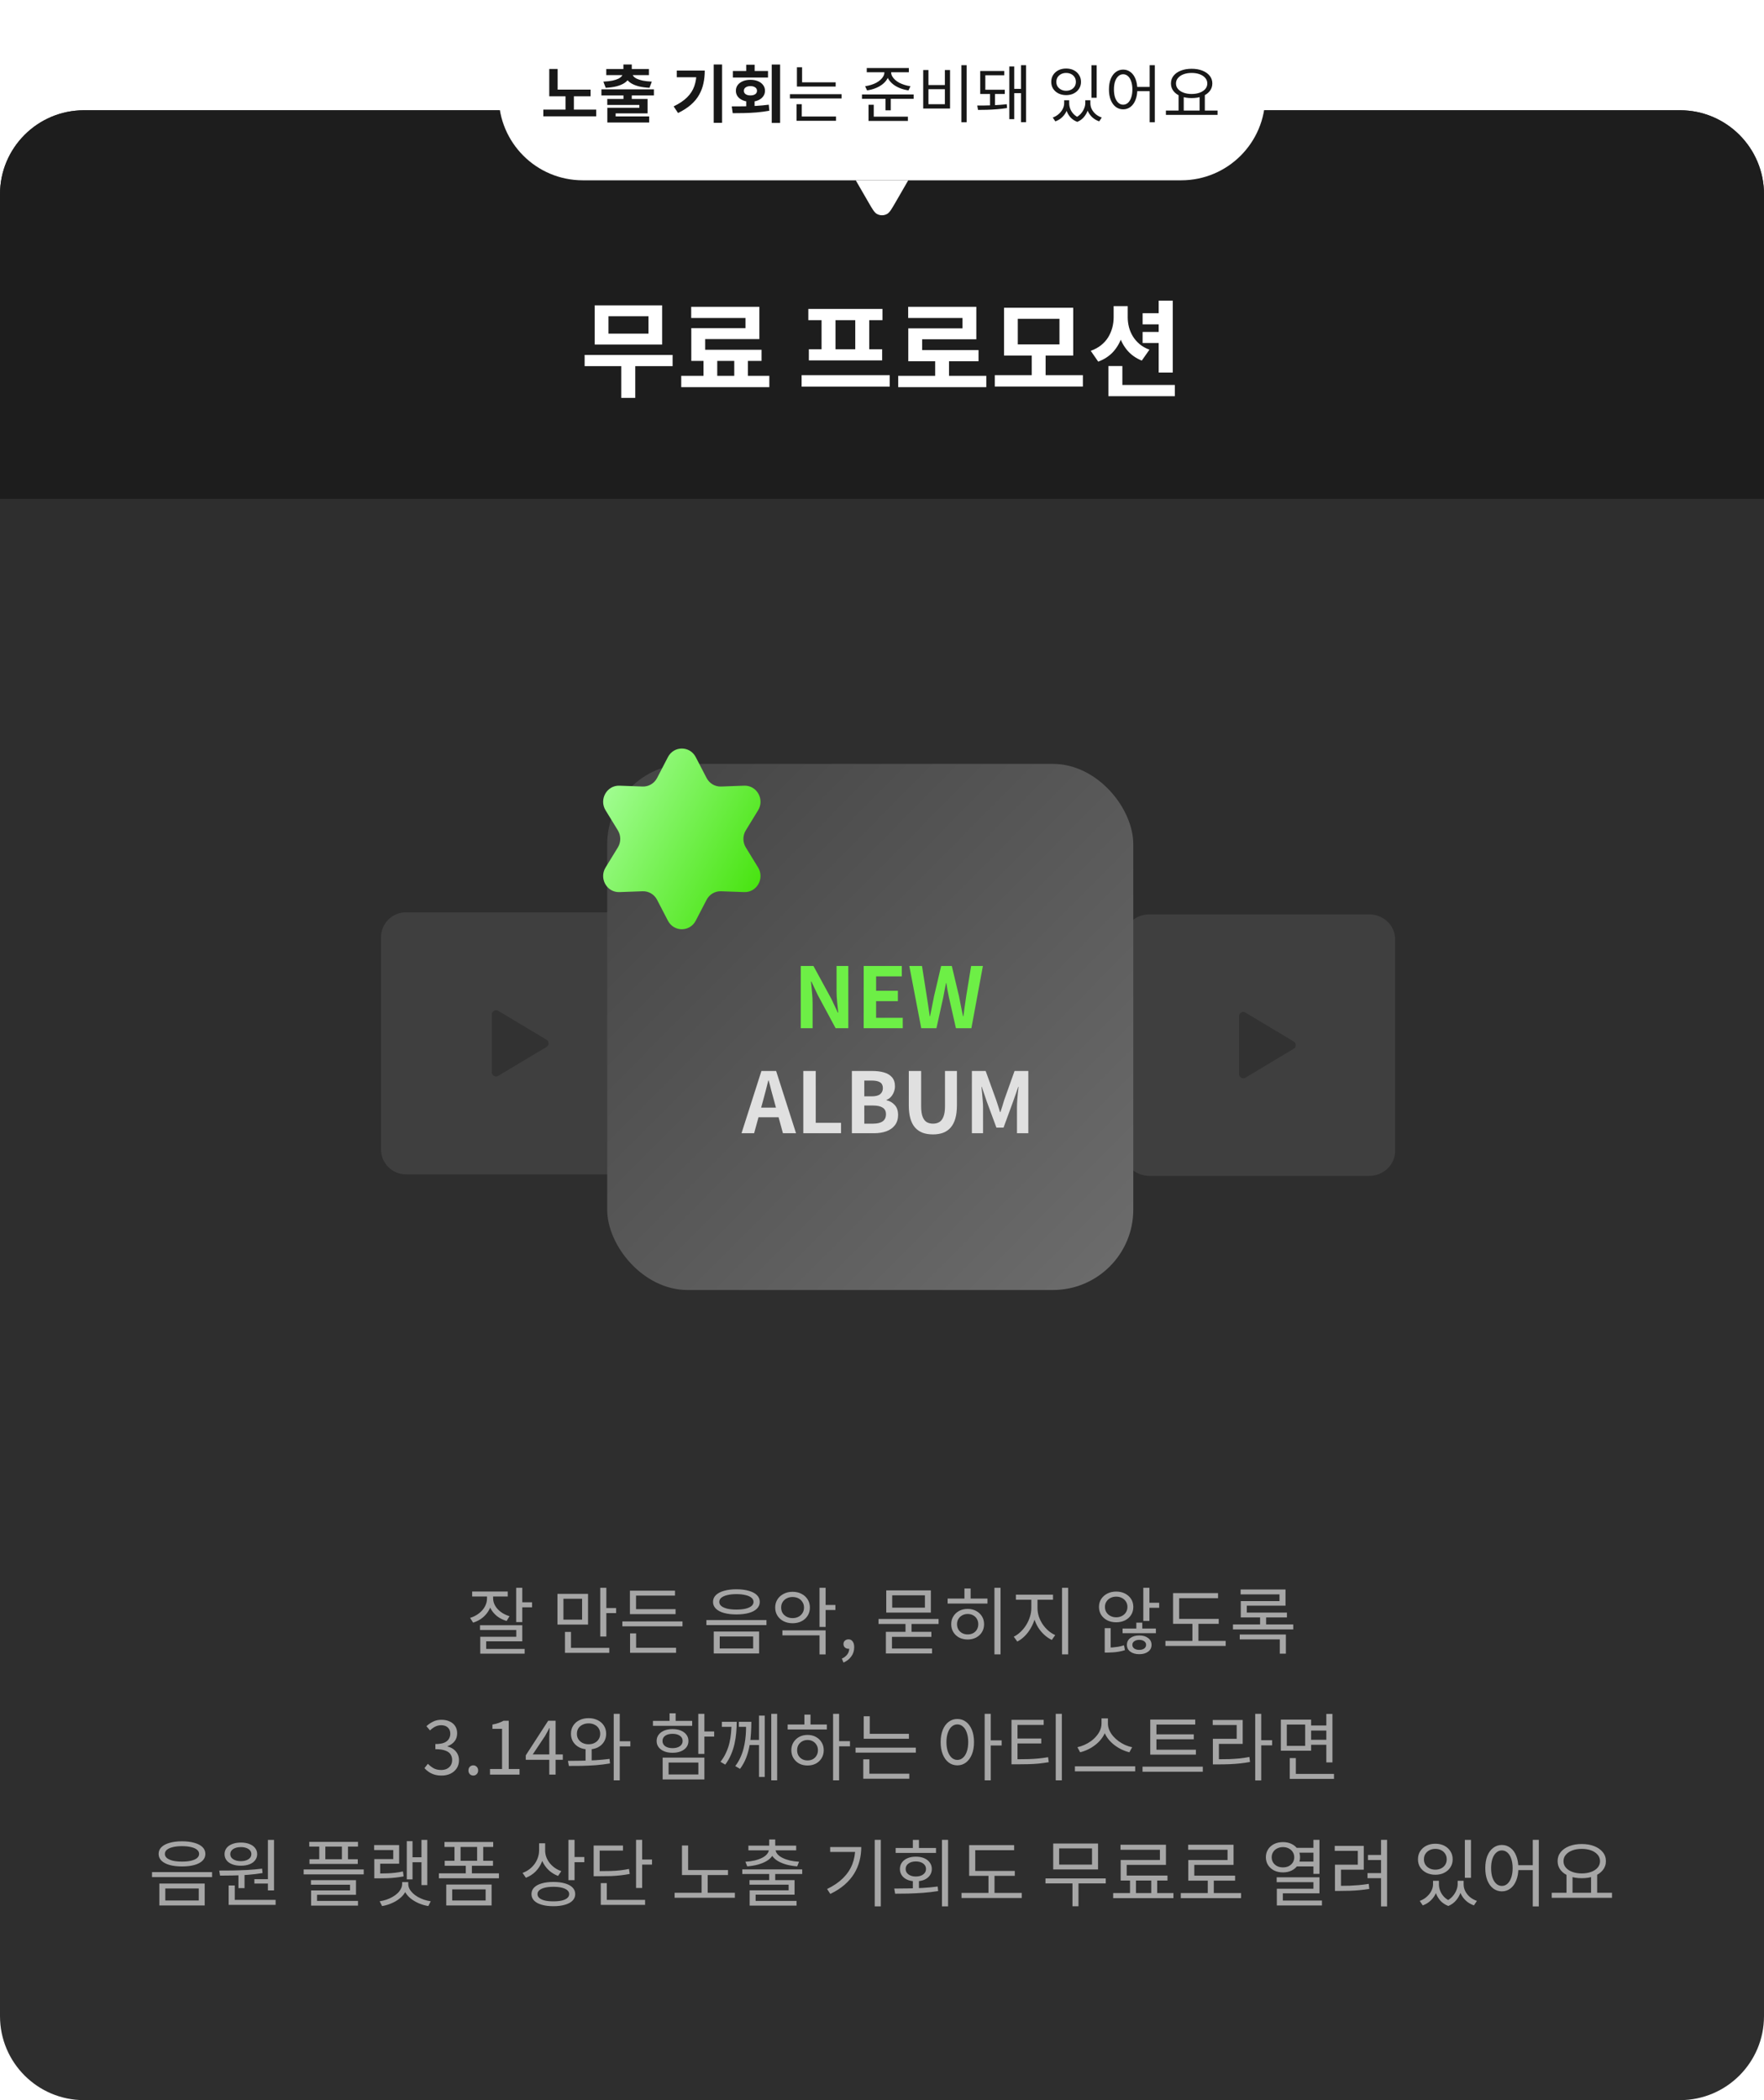
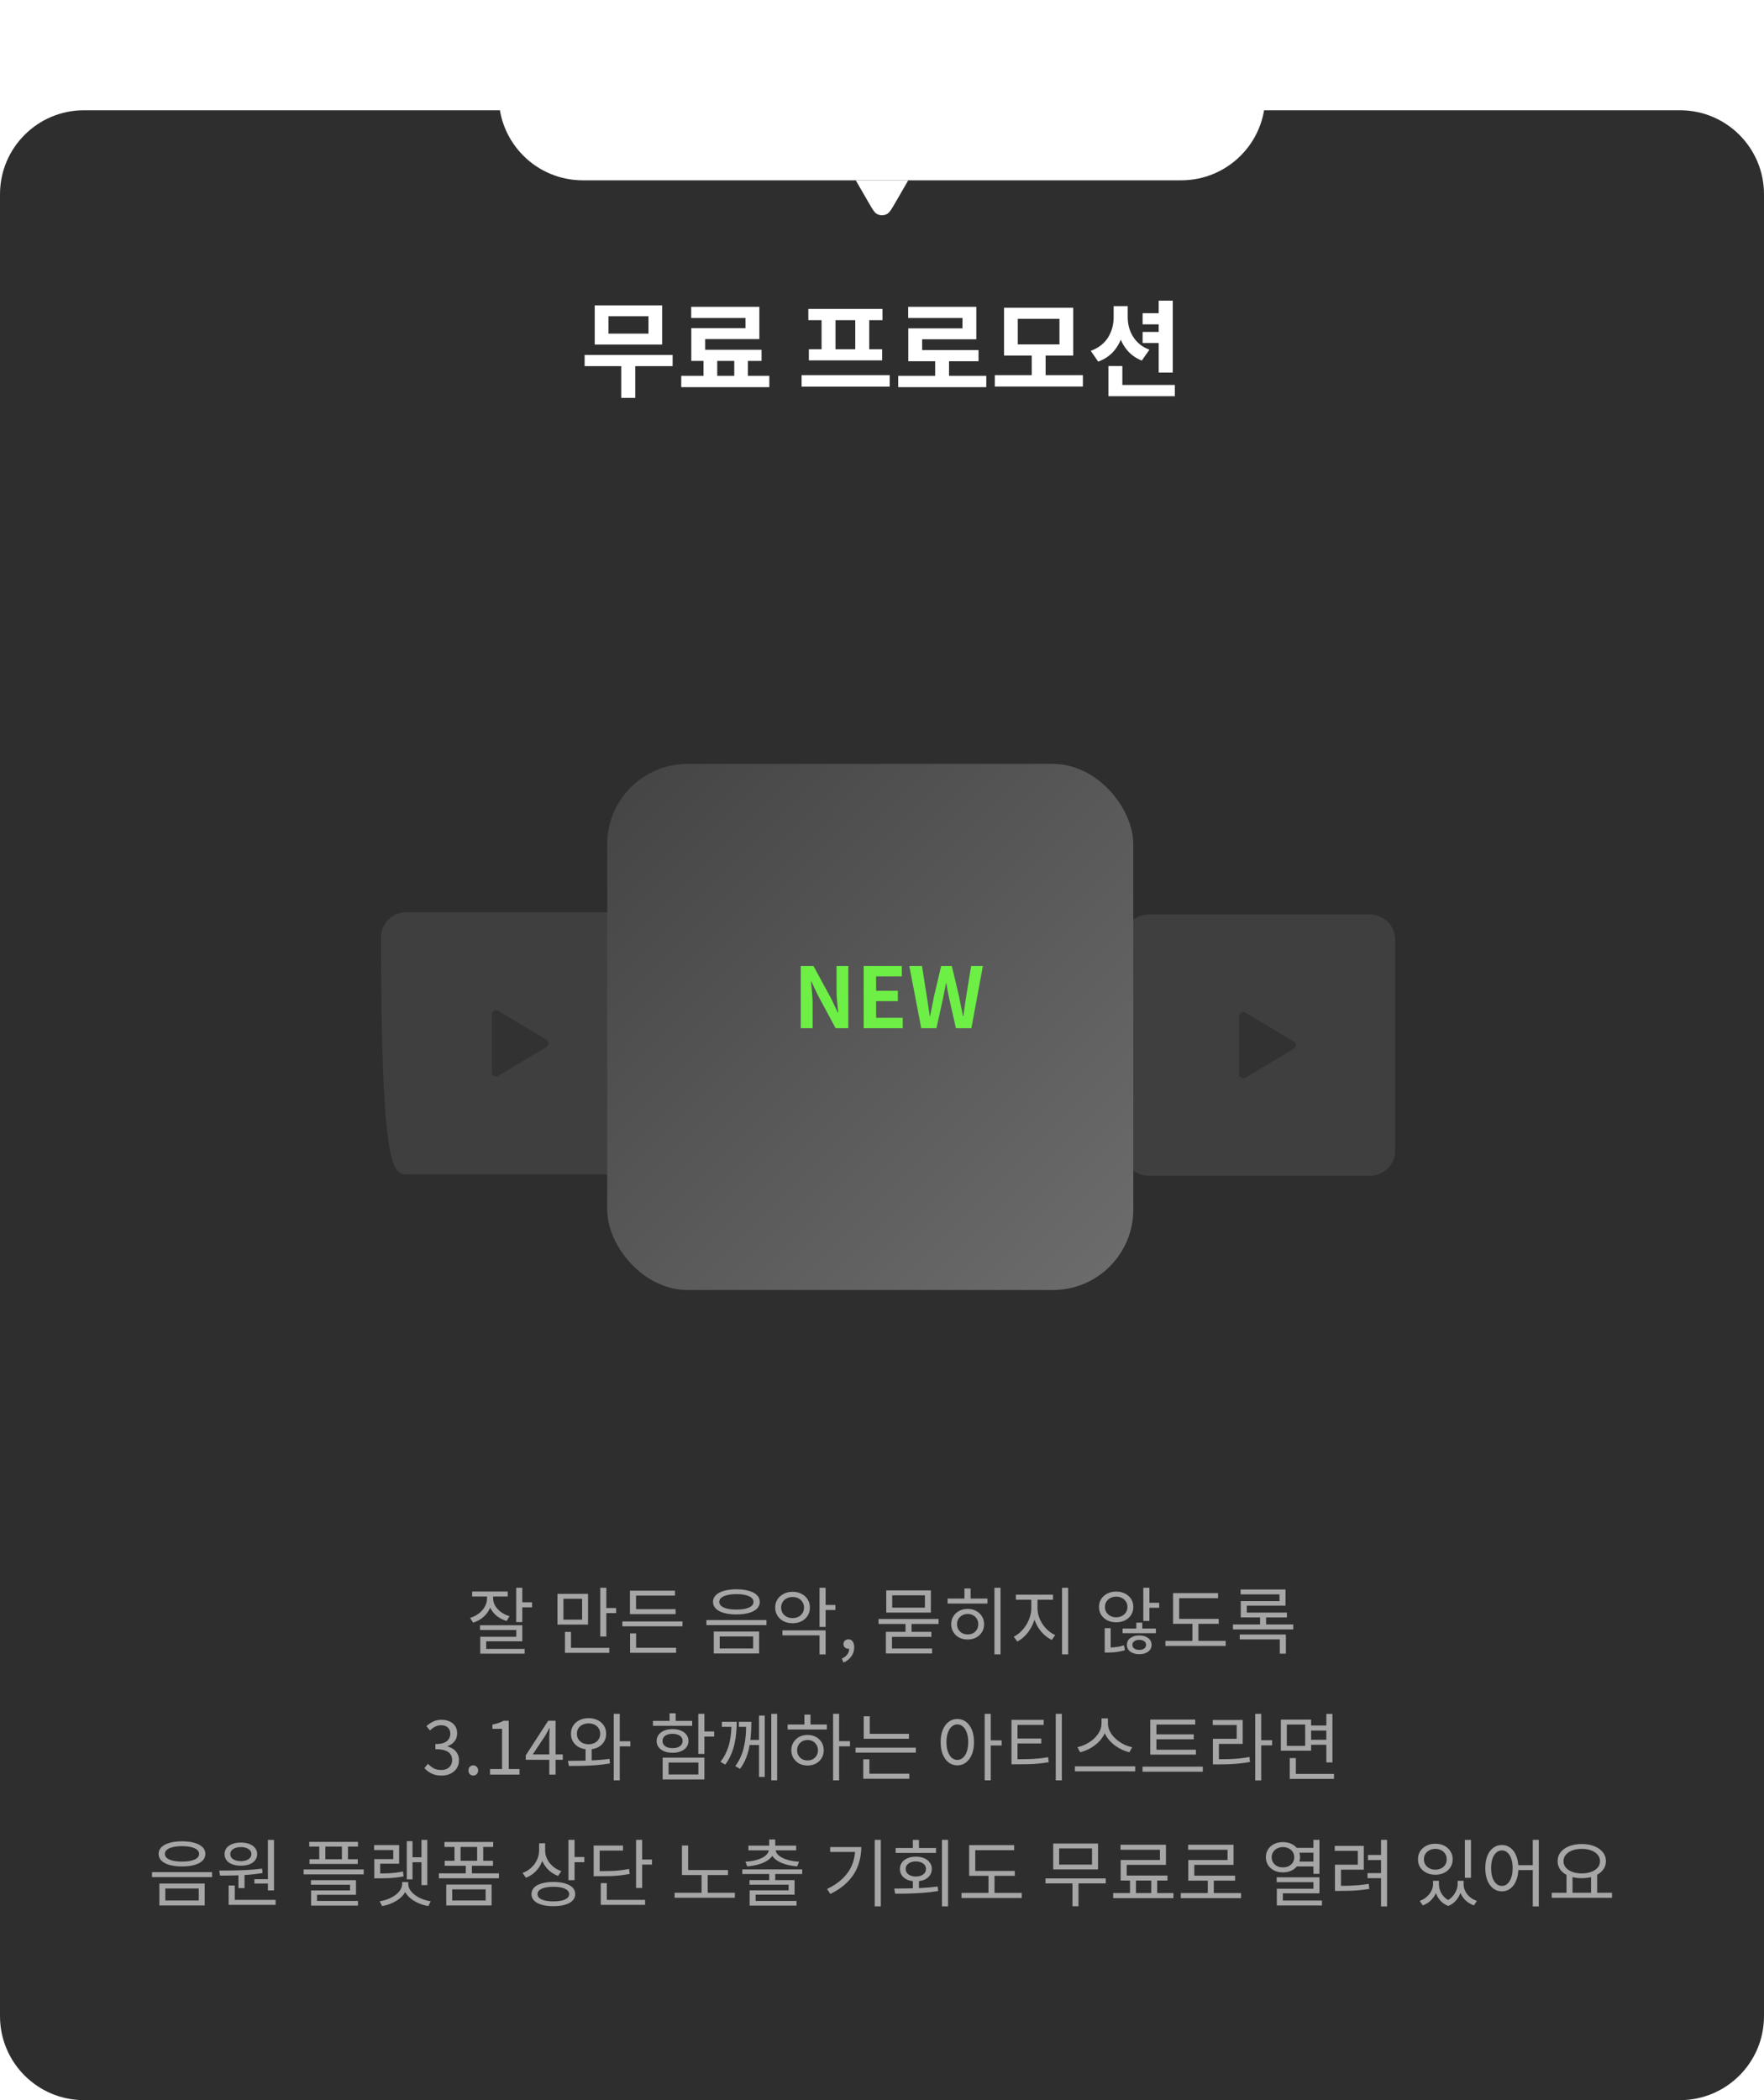
<svg xmlns="http://www.w3.org/2000/svg" width="336" height="400" viewBox="0 0 336 400" fill="none">
  <path d="M0 37C0 28.163 7.163 21 16 21H320C328.837 21 336 28.163 336 37V384C336 392.837 328.837 400 320 400H16C7.163 400 0 392.837 0 384V37Z" fill="#2E2E2E" />
-   <path d="M0 37C0 28.163 7.163 21 16 21H320C328.837 21 336 28.163 336 37V95H0V37Z" fill="#1D1D1D" />
  <path d="M111.359 67.6H128.119V69.74H111.359V67.6ZM118.339 68.96H120.999V75.78H118.339V68.96ZM113.279 58.16H126.119V65.62H113.279V58.16ZM123.519 60.24H115.899V63.54H123.519V60.24ZM133.998 68.04H136.618V72.42H133.998V68.04ZM139.858 68.04H142.458V72.4H139.858V68.04ZM129.758 71.58H146.538V73.74H129.758V71.58ZM131.658 58.44H144.638V64.58H134.318V67.72H131.678V62.5H141.998V60.56H131.658V58.44ZM131.678 66.62H145.058V68.74H131.678V66.62ZM152.687 71.46H169.467V73.64H152.687V71.46ZM153.967 58.84H168.087V60.98H153.967V58.84ZM154.067 66.52H168.027V68.64H154.067V66.52ZM156.487 60.82H159.147V66.72H156.487V60.82ZM162.907 60.82H165.567V66.72H162.907V60.82ZM171.086 71.58H187.866V73.74H171.086V71.58ZM178.126 68.06H180.766V72.44H178.126V68.06ZM172.986 58.44H185.966V64.62H175.646V67.72H173.006V62.54H183.326V60.56H172.986V58.44ZM173.006 66.68H186.386V68.8H173.006V66.68ZM189.484 71.46H206.264V73.62H189.484V71.46ZM196.524 67.38H199.164V71.98H196.524V67.38ZM191.244 58.62H204.424V67.72H191.244V58.62ZM201.804 60.72H193.864V65.6H201.804V60.72ZM217.643 59.66H221.343V61.78H217.643V59.66ZM217.643 63.22H221.343V65.34H217.643V63.22ZM212.123 58.3H214.263V60.44C214.263 61.72 214.083 62.92 213.723 64.04C213.363 65.16 212.809 66.14 212.062 66.98C211.316 67.807 210.356 68.44 209.183 68.88L207.763 66.82C208.536 66.54 209.196 66.18 209.743 65.74C210.289 65.3 210.736 64.8 211.083 64.24C211.429 63.667 211.689 63.06 211.863 62.42C212.036 61.767 212.123 61.107 212.123 60.44V58.3ZM212.663 58.3H214.803V60.44C214.803 61.067 214.883 61.693 215.043 62.32C215.203 62.933 215.449 63.513 215.783 64.06C216.116 64.607 216.543 65.1 217.062 65.54C217.583 65.98 218.209 66.333 218.943 66.6L217.483 68.68C216.389 68.24 215.483 67.607 214.763 66.78C214.056 65.953 213.529 64.993 213.183 63.9C212.836 62.807 212.663 61.653 212.663 60.44V58.3ZM220.703 57.26H223.383V70.96H220.703V57.26ZM211.123 73.32H223.783V75.46H211.123V73.32ZM211.123 69.72H213.783V74.68H211.123V69.72Z" fill="white" />
  <path d="M260.809 174.158H218.912C216.191 174.158 213.984 176.281 213.984 178.901V219.219C213.984 221.838 216.191 223.961 218.912 223.961H260.809C263.531 223.961 265.737 221.838 265.737 219.219V178.901C265.737 176.281 263.531 174.158 260.809 174.158Z" fill="#E0E0E0" fill-opacity="0.1" />
-   <path d="M117.733 173.766H77.331C74.706 173.766 72.578 175.893 72.578 178.518V218.921C72.578 221.545 74.706 223.673 77.331 223.673H117.733C120.358 223.673 122.485 221.545 122.485 218.921V178.518C122.485 175.893 120.358 173.766 117.733 173.766Z" fill="#E0E0E0" fill-opacity="0.1" />
+   <path d="M117.733 173.766H77.331C74.706 173.766 72.578 175.893 72.578 178.518C72.578 221.545 74.706 223.673 77.331 223.673H117.733C120.358 223.673 122.485 221.545 122.485 218.921V178.518C122.485 175.893 120.358 173.766 117.733 173.766Z" fill="#E0E0E0" fill-opacity="0.1" />
  <path d="M104.096 198.028C104.618 198.341 104.618 199.097 104.096 199.409L94.897 204.917C94.361 205.239 93.679 204.852 93.679 204.227L93.679 193.211C93.679 192.585 94.361 192.199 94.897 192.52L104.096 198.028Z" fill="#2B2B2B" fill-opacity="0.6" />
  <path d="M246.425 198.37C246.947 198.682 246.947 199.439 246.425 199.751L237.225 205.259C236.689 205.58 236.007 205.194 236.007 204.568V193.553C236.007 192.927 236.689 192.541 237.225 192.862L246.425 198.37Z" fill="#2B2B2B" fill-opacity="0.6" />
  <g filter="url(#filter0_di_902_428)">
    <rect x="118.336" y="149.703" width="100.203" height="100.203" rx="15.298" fill="url(#paint0_linear_902_428)" />
  </g>
  <g filter="url(#filter1_dii_902_428)">
-     <path d="M131.465 173.884C130.338 176.054 127.295 176.054 126.168 173.884L124.101 169.902C123.563 168.865 122.493 168.234 121.346 168.276L116.938 168.437C114.536 168.525 113.015 165.832 114.29 163.749L116.631 159.928C117.24 158.934 117.24 157.671 116.631 156.677L114.29 152.856C113.015 150.773 114.536 148.08 116.938 148.168L121.346 148.329C122.493 148.371 123.563 147.74 124.101 146.703L126.168 142.722C127.295 140.551 130.338 140.551 131.465 142.722L133.532 146.703C134.07 147.74 135.14 148.371 136.287 148.329L140.695 148.168C143.097 148.08 144.618 150.773 143.343 152.856L141.002 156.677C140.393 157.671 140.393 158.934 141.002 159.928L143.343 163.749C144.618 165.832 143.097 168.525 140.694 168.437L136.287 168.276C135.14 168.234 134.07 168.865 133.532 169.902L131.465 173.884Z" fill="url(#paint1_linear_902_428)" />
-   </g>
+     </g>
  <g filter="url(#filter2_d_902_428)">
    <path d="M152.526 195.84V183.984H154.942L158.382 190.304L159.582 192.864H159.662C159.598 192.245 159.529 191.568 159.454 190.832C159.38 190.096 159.342 189.392 159.342 188.72V183.984H161.582V195.84H159.166L155.758 189.504L154.558 186.96H154.478C154.532 187.6 154.596 188.277 154.67 188.992C154.745 189.707 154.782 190.405 154.782 191.088V195.84H152.526ZM164.511 195.84V183.984H171.775V185.968H166.879V188.704H171.023V190.688H166.879V193.856H171.951V195.84H164.511ZM175.474 195.84L173.202 183.984H175.618L176.53 189.776C176.637 190.395 176.733 191.019 176.818 191.648C176.914 192.277 177.005 192.912 177.09 193.552H177.154C177.282 192.912 177.41 192.277 177.538 191.648C177.666 191.019 177.789 190.395 177.906 189.776L179.266 183.984H181.298L182.674 189.776C182.802 190.384 182.925 191.008 183.042 191.648C183.17 192.277 183.298 192.912 183.426 193.552H183.506C183.592 192.912 183.677 192.277 183.762 191.648C183.858 191.019 183.949 190.395 184.034 189.776L184.978 183.984H187.218L185.026 195.84H182.082L180.754 189.968C180.658 189.509 180.568 189.056 180.482 188.608C180.397 188.149 180.322 187.696 180.258 187.248H180.194C180.109 187.696 180.018 188.149 179.922 188.608C179.837 189.056 179.752 189.509 179.666 189.968L178.37 195.84H175.474Z" fill="#6DEF46" />
-     <path d="M141.241 215.84L145.033 203.984H147.833L151.625 215.84H149.129L147.449 209.664C147.267 209.045 147.091 208.405 146.921 207.744C146.761 207.072 146.59 206.421 146.409 205.792H146.345C146.195 206.432 146.03 207.083 145.849 207.744C145.678 208.405 145.507 209.045 145.337 209.664L143.641 215.84H141.241ZM143.593 212.8V210.96H149.225V212.8H143.593ZM153.011 215.84V203.984H155.379V213.856H160.195V215.84H153.011ZM162.261 215.84V203.984H166.181C166.991 203.984 167.717 204.075 168.357 204.256C169.007 204.437 169.519 204.741 169.893 205.168C170.277 205.595 170.469 206.176 170.469 206.912C170.469 207.275 170.399 207.632 170.261 207.984C170.133 208.325 169.951 208.629 169.717 208.896C169.482 209.163 169.194 209.36 168.853 209.488V209.552C169.493 209.701 170.021 210.011 170.437 210.48C170.853 210.939 171.061 211.563 171.061 212.352C171.061 213.141 170.858 213.797 170.453 214.32C170.058 214.832 169.514 215.216 168.821 215.472C168.138 215.717 167.359 215.84 166.485 215.84H162.261ZM164.629 208.816H166.021C166.767 208.816 167.311 208.677 167.653 208.4C167.994 208.112 168.165 207.733 168.165 207.264C168.165 206.741 167.989 206.368 167.637 206.144C167.285 205.92 166.751 205.808 166.037 205.808H164.629V208.816ZM164.629 214.016H166.277C167.087 214.016 167.701 213.872 168.117 213.584C168.543 213.285 168.757 212.827 168.757 212.208C168.757 211.632 168.543 211.216 168.117 210.96C167.701 210.693 167.087 210.56 166.277 210.56H164.629V214.016ZM177.711 216.064C176.975 216.064 176.325 215.963 175.759 215.76C175.194 215.547 174.709 215.216 174.303 214.768C173.909 214.32 173.61 213.744 173.407 213.04C173.205 212.336 173.103 211.493 173.103 210.512V203.984H175.455V210.72C175.455 211.541 175.546 212.192 175.727 212.672C175.909 213.152 176.165 213.499 176.495 213.712C176.837 213.915 177.242 214.016 177.711 214.016C178.181 214.016 178.586 213.915 178.927 213.712C179.269 213.499 179.53 213.152 179.711 212.672C179.903 212.192 179.999 211.541 179.999 210.72V203.984H182.271V210.512C182.271 211.493 182.17 212.336 181.967 213.04C181.765 213.744 181.466 214.32 181.071 214.768C180.677 215.216 180.197 215.547 179.631 215.76C179.066 215.963 178.426 216.064 177.711 216.064ZM185.12 215.84V203.984H187.744L189.76 209.552C189.888 209.904 190.011 210.277 190.128 210.672C190.245 211.056 190.363 211.435 190.48 211.808H190.56C190.688 211.435 190.811 211.056 190.928 210.672C191.045 210.277 191.157 209.904 191.264 209.552L193.248 203.984H195.872V215.84H193.712V210.896C193.712 210.512 193.728 210.091 193.76 209.632C193.792 209.173 193.829 208.715 193.872 208.256C193.925 207.787 193.973 207.371 194.016 207.008H193.952L192.976 209.792L191.152 214.768H189.792L187.952 209.792L187.008 207.008H186.944C186.987 207.371 187.029 207.787 187.072 208.256C187.115 208.715 187.152 209.173 187.184 209.632C187.227 210.091 187.248 210.512 187.248 210.896V215.84H185.12Z" fill="#E0E0E0" />
  </g>
  <path d="M92.764 303.416H93.702V304.424C93.702 305.152 93.553 305.824 93.254 306.44C92.955 307.056 92.535 307.593 91.994 308.05C91.462 308.498 90.837 308.834 90.118 309.058L89.544 308.148C90.188 307.952 90.748 307.667 91.224 307.294C91.709 306.921 92.087 306.487 92.358 305.992C92.629 305.497 92.764 304.975 92.764 304.424V303.416ZM92.974 303.416H93.926V304.41C93.926 304.905 94.057 305.381 94.318 305.838C94.579 306.286 94.943 306.683 95.41 307.028C95.877 307.373 96.423 307.639 97.048 307.826L96.502 308.736C95.793 308.531 95.172 308.218 94.64 307.798C94.117 307.369 93.707 306.865 93.408 306.286C93.119 305.707 92.974 305.082 92.974 304.41V303.416ZM89.936 303.122H96.712V304.074H89.936V303.122ZM98.322 302.422H99.484V308.946H98.322V302.422ZM98.966 305.18H101.346V306.132H98.966V305.18ZM91.434 309.548H99.484V312.614H92.61V314.56H91.476V311.746H98.336V310.458H91.434V309.548ZM91.476 314.056H99.932V314.966H91.476V314.056ZM106.184 303.57H112.008V309.422H106.184V303.57ZM110.874 304.508H107.318V308.484H110.874V304.508ZM114.332 302.422H115.494V311.704H114.332V302.422ZM115.13 306.272H117.356V307.238H115.13V306.272ZM107.612 313.86H116.054V314.812H107.612V313.86ZM107.612 310.822H108.76V314.266H107.612V310.822ZM118.545 308.82H129.997V309.758H118.545V308.82ZM119.987 306.482H128.681V307.434H119.987V306.482ZM119.987 302.968H128.569V303.906H121.149V306.79H119.987V302.968ZM120.015 313.846H128.779V314.798H120.015V313.846ZM120.015 311.102H121.163V314.098H120.015V311.102ZM140.266 302.702C141.181 302.702 141.97 302.8 142.632 302.996C143.304 303.183 143.818 303.453 144.172 303.808C144.536 304.163 144.718 304.597 144.718 305.11C144.718 305.605 144.536 306.034 144.172 306.398C143.818 306.753 143.304 307.023 142.632 307.21C141.97 307.397 141.181 307.49 140.266 307.49C139.361 307.49 138.572 307.397 137.9 307.21C137.238 307.023 136.724 306.753 136.36 306.398C135.996 306.034 135.814 305.605 135.814 305.11C135.814 304.597 135.996 304.163 136.36 303.808C136.724 303.453 137.238 303.183 137.9 302.996C138.572 302.8 139.361 302.702 140.266 302.702ZM140.266 303.626C139.604 303.626 139.025 303.687 138.53 303.808C138.045 303.92 137.667 304.088 137.396 304.312C137.135 304.527 137.004 304.793 137.004 305.11C137.004 305.409 137.135 305.67 137.396 305.894C137.667 306.109 138.045 306.277 138.53 306.398C139.025 306.51 139.604 306.566 140.266 306.566C140.938 306.566 141.517 306.51 142.002 306.398C142.497 306.277 142.875 306.109 143.136 305.894C143.398 305.67 143.528 305.409 143.528 305.11C143.528 304.793 143.398 304.527 143.136 304.312C142.875 304.088 142.497 303.92 142.002 303.808C141.517 303.687 140.938 303.626 140.266 303.626ZM135.954 310.752H144.592V314.924H135.954V310.752ZM143.458 311.69H137.088V313.972H143.458V311.69ZM134.554 308.568H145.992V309.52H134.554V308.568ZM150.961 303.178C151.605 303.178 152.175 303.309 152.669 303.57C153.164 303.822 153.551 304.172 153.831 304.62C154.121 305.068 154.265 305.586 154.265 306.174C154.265 306.771 154.121 307.294 153.831 307.742C153.551 308.19 153.164 308.54 152.669 308.792C152.175 309.044 151.605 309.17 150.961 309.17C150.336 309.17 149.771 309.044 149.267 308.792C148.773 308.54 148.381 308.19 148.091 307.742C147.802 307.294 147.657 306.771 147.657 306.174C147.657 305.586 147.802 305.068 148.091 304.62C148.381 304.172 148.773 303.822 149.267 303.57C149.771 303.309 150.336 303.178 150.961 303.178ZM150.961 304.172C150.551 304.172 150.182 304.256 149.855 304.424C149.529 304.592 149.267 304.83 149.071 305.138C148.885 305.437 148.791 305.782 148.791 306.174C148.791 306.575 148.885 306.93 149.071 307.238C149.267 307.537 149.529 307.77 149.855 307.938C150.182 308.106 150.551 308.19 150.961 308.19C151.381 308.19 151.755 308.106 152.081 307.938C152.408 307.77 152.665 307.537 152.851 307.238C153.047 306.93 153.145 306.575 153.145 306.174C153.145 305.782 153.047 305.437 152.851 305.138C152.665 304.83 152.408 304.592 152.081 304.424C151.755 304.256 151.381 304.172 150.961 304.172ZM156.099 302.422H157.261V309.87H156.099V302.422ZM156.939 305.684H159.123V306.65H156.939V305.684ZM149.029 310.528H157.261V315.106H156.099V311.48H149.029V310.528ZM160.662 316.66L160.354 315.904C160.793 315.708 161.138 315.442 161.39 315.106C161.642 314.77 161.764 314.387 161.754 313.958L161.614 312.81L162.244 313.748C162.151 313.851 162.048 313.925 161.936 313.972C161.834 314.009 161.722 314.028 161.6 314.028C161.348 314.028 161.129 313.949 160.942 313.79C160.756 313.631 160.662 313.412 160.662 313.132C160.662 312.852 160.756 312.633 160.942 312.474C161.138 312.315 161.367 312.236 161.628 312.236C161.964 312.236 162.226 312.371 162.412 312.642C162.608 312.903 162.706 313.267 162.706 313.734C162.706 314.406 162.52 314.994 162.146 315.498C161.782 316.002 161.288 316.389 160.662 316.66ZM168.74 313.986H177.532V314.924H168.74V313.986ZM168.74 310.808H177.406V311.76H169.902V314.602H168.74V310.808ZM172.478 309.03H173.626V311.172H172.478V309.03ZM168.81 302.912H177.308V307.14H168.81V302.912ZM176.174 303.85H169.944V306.202H176.174V303.85ZM167.34 308.358H178.778V309.31H167.34V308.358ZM189.417 302.422H190.579V315.092H189.417V302.422ZM180.499 304.466H188.087V305.418H180.499V304.466ZM184.321 306.44C184.918 306.44 185.45 306.566 185.917 306.818C186.393 307.07 186.766 307.415 187.037 307.854C187.307 308.283 187.443 308.783 187.443 309.352C187.443 309.921 187.307 310.425 187.037 310.864C186.766 311.303 186.393 311.648 185.917 311.9C185.45 312.143 184.918 312.264 184.321 312.264C183.714 312.264 183.173 312.143 182.697 311.9C182.23 311.648 181.861 311.303 181.591 310.864C181.32 310.425 181.185 309.921 181.185 309.352C181.185 308.783 181.32 308.283 181.591 307.854C181.861 307.415 182.23 307.07 182.697 306.818C183.173 306.566 183.714 306.44 184.321 306.44ZM184.321 307.406C183.938 307.406 183.593 307.49 183.285 307.658C182.977 307.826 182.734 308.055 182.557 308.344C182.379 308.633 182.291 308.969 182.291 309.352C182.291 309.735 182.379 310.075 182.557 310.374C182.734 310.663 182.977 310.892 183.285 311.06C183.593 311.219 183.938 311.298 184.321 311.298C184.713 311.298 185.058 311.219 185.357 311.06C185.665 310.892 185.903 310.663 186.071 310.374C186.248 310.075 186.337 309.735 186.337 309.352C186.337 308.969 186.248 308.633 186.071 308.344C185.903 308.055 185.665 307.826 185.357 307.658C185.058 307.49 184.713 307.406 184.321 307.406ZM183.705 302.548H184.881V305.054H183.705V302.548ZM196.443 304.242H197.395V306.286C197.395 306.958 197.302 307.621 197.115 308.274C196.929 308.918 196.667 309.529 196.331 310.108C196.005 310.677 195.622 311.181 195.183 311.62C194.745 312.059 194.273 312.404 193.769 312.656L193.097 311.732C193.555 311.508 193.984 311.205 194.385 310.822C194.796 310.439 195.155 310.001 195.463 309.506C195.771 309.011 196.009 308.489 196.177 307.938C196.355 307.387 196.443 306.837 196.443 306.286V304.242ZM196.681 304.242H197.619V306.286C197.619 306.818 197.703 307.35 197.871 307.882C198.049 308.405 198.291 308.899 198.599 309.366C198.917 309.823 199.276 310.229 199.677 310.584C200.088 310.939 200.527 311.219 200.993 311.424L200.349 312.348C199.836 312.105 199.355 311.779 198.907 311.368C198.459 310.957 198.067 310.486 197.731 309.954C197.405 309.413 197.148 308.834 196.961 308.218C196.775 307.593 196.681 306.949 196.681 306.286V304.242ZM193.503 303.724H200.573V304.69H193.503V303.724ZM202.295 302.422H203.457V315.092H202.295V302.422ZM212.607 303.136C213.233 303.136 213.793 303.262 214.287 303.514C214.782 303.766 215.169 304.111 215.449 304.55C215.729 304.989 215.869 305.493 215.869 306.062C215.869 306.631 215.729 307.14 215.449 307.588C215.169 308.027 214.782 308.372 214.287 308.624C213.793 308.867 213.233 308.988 212.607 308.988C211.982 308.988 211.422 308.867 210.927 308.624C210.433 308.372 210.041 308.027 209.751 307.588C209.471 307.14 209.331 306.631 209.331 306.062C209.331 305.493 209.471 304.989 209.751 304.55C210.041 304.111 210.433 303.766 210.927 303.514C211.422 303.262 211.982 303.136 212.607 303.136ZM212.607 304.102C212.206 304.102 211.842 304.186 211.515 304.354C211.189 304.522 210.932 304.755 210.745 305.054C210.559 305.343 210.465 305.679 210.465 306.062C210.465 306.445 210.559 306.785 210.745 307.084C210.932 307.383 211.189 307.616 211.515 307.784C211.842 307.952 212.206 308.036 212.607 308.036C213.018 308.036 213.382 307.952 213.699 307.784C214.026 307.616 214.283 307.383 214.469 307.084C214.656 306.785 214.749 306.445 214.749 306.062C214.749 305.679 214.656 305.343 214.469 305.054C214.283 304.755 214.026 304.522 213.699 304.354C213.382 304.186 213.018 304.102 212.607 304.102ZM217.773 302.422H218.935V308.736H217.773V302.422ZM218.431 305.264H220.797V306.23H218.431V305.264ZM210.423 313.804H211.039C211.291 313.804 211.585 313.795 211.921 313.776C212.257 313.748 212.612 313.706 212.985 313.65C213.359 313.585 213.727 313.491 214.091 313.37L214.273 314.294C213.872 314.425 213.475 314.523 213.083 314.588C212.701 314.653 212.337 314.695 211.991 314.714C211.646 314.742 211.329 314.756 211.039 314.756H210.423V313.804ZM210.423 310.108H211.557V314.14H210.423V310.108ZM213.825 310.178H220.167V311.06H213.825V310.178ZM217.003 311.494C217.694 311.494 218.254 311.657 218.683 311.984C219.122 312.301 219.341 312.735 219.341 313.286C219.341 313.837 219.122 314.271 218.683 314.588C218.254 314.905 217.694 315.064 217.003 315.064C216.313 315.064 215.748 314.905 215.309 314.588C214.871 314.271 214.651 313.837 214.651 313.286C214.651 312.735 214.871 312.301 215.309 311.984C215.748 311.657 216.313 311.494 217.003 311.494ZM217.003 312.334C216.621 312.334 216.303 312.423 216.051 312.6C215.809 312.768 215.687 312.997 215.687 313.286C215.687 313.575 215.809 313.809 216.051 313.986C216.303 314.154 216.621 314.238 217.003 314.238C217.386 314.238 217.699 314.154 217.941 313.986C218.184 313.809 218.305 313.575 218.305 313.286C218.305 312.997 218.184 312.768 217.941 312.6C217.699 312.423 217.386 312.334 217.003 312.334ZM216.443 309.058H217.577V310.864H216.443V309.058ZM223.442 308.344H232.136V309.282H223.442V308.344ZM221.986 312.53H233.466V313.496H221.986V312.53ZM227.124 308.75H228.272V312.908H227.124V308.75ZM223.442 303.43H232.01V304.396H224.604V308.764H223.442V303.43ZM234.851 309.394H246.331V310.346H234.851V309.394ZM236.307 302.744H244.861V305.824H237.483V307.518H236.335V304.956H243.713V303.668H236.307V302.744ZM236.335 307.14H245.127V308.064H236.335V307.14ZM240.017 307.616H241.165V309.856H240.017V307.616ZM236.139 311.312H244.931V314.966H243.769V312.25H236.139V311.312ZM84.121 338.182C83.588 338.182 83.117 338.117 82.707 337.986C82.305 337.855 81.951 337.683 81.642 337.468C81.335 337.253 81.069 337.02 80.844 336.768L81.502 335.942C81.801 336.25 82.151 336.525 82.552 336.768C82.963 337.001 83.458 337.118 84.037 337.118C84.447 337.118 84.806 337.043 85.115 336.894C85.432 336.735 85.679 336.516 85.856 336.236C86.034 335.947 86.123 335.606 86.123 335.214C86.123 334.803 86.02 334.444 85.814 334.136C85.618 333.828 85.287 333.59 84.82 333.422C84.354 333.245 83.724 333.156 82.93 333.156V332.176C83.64 332.176 84.2 332.092 84.611 331.924C85.021 331.747 85.315 331.509 85.493 331.21C85.679 330.911 85.772 330.58 85.772 330.216C85.772 329.721 85.618 329.329 85.311 329.04C85.002 328.741 84.578 328.592 84.037 328.592C83.626 328.592 83.239 328.685 82.874 328.872C82.52 329.059 82.198 329.297 81.909 329.586L81.222 328.774C81.615 328.419 82.039 328.13 82.496 327.906C82.963 327.673 83.49 327.556 84.079 327.556C84.657 327.556 85.171 327.659 85.618 327.864C86.076 328.06 86.43 328.349 86.683 328.732C86.944 329.115 87.075 329.577 87.075 330.118C87.075 330.743 86.906 331.261 86.57 331.672C86.234 332.083 85.796 332.386 85.254 332.582V332.652C85.656 332.745 86.02 332.909 86.347 333.142C86.673 333.375 86.934 333.669 87.13 334.024C87.326 334.379 87.424 334.789 87.424 335.256C87.424 335.863 87.275 336.385 86.977 336.824C86.678 337.263 86.281 337.599 85.787 337.832C85.292 338.065 84.737 338.182 84.121 338.182ZM90.15 338.182C89.898 338.182 89.679 338.093 89.492 337.916C89.315 337.729 89.226 337.496 89.226 337.216C89.226 336.917 89.315 336.679 89.492 336.502C89.679 336.325 89.898 336.236 90.15 336.236C90.402 336.236 90.617 336.325 90.794 336.502C90.981 336.679 91.074 336.917 91.074 337.216C91.074 337.496 90.981 337.729 90.794 337.916C90.617 338.093 90.402 338.182 90.15 338.182ZM93.333 338V336.936H95.629V329.278H93.795V328.466C94.252 328.382 94.649 328.279 94.985 328.158C95.33 328.037 95.643 327.897 95.923 327.738H96.903V336.936H98.961V338H93.333ZM104.626 338V331C104.626 330.748 104.636 330.44 104.654 330.076C104.673 329.712 104.687 329.399 104.696 329.138H104.64C104.51 329.381 104.374 329.633 104.234 329.894C104.104 330.146 103.964 330.398 103.814 330.65L101.476 334.15H107.202V335.172H100.146V334.332L104.416 327.738H105.83V338H104.626ZM111.538 332.82H112.7V335.83H111.538V332.82ZM112.112 327.248C112.756 327.248 113.33 327.374 113.834 327.626C114.338 327.869 114.735 328.214 115.024 328.662C115.313 329.11 115.458 329.633 115.458 330.23C115.458 330.809 115.313 331.327 115.024 331.784C114.735 332.232 114.338 332.582 113.834 332.834C113.33 333.077 112.756 333.198 112.112 333.198C111.459 333.198 110.88 333.077 110.376 332.834C109.872 332.582 109.475 332.232 109.186 331.784C108.897 331.327 108.752 330.809 108.752 330.23C108.752 329.633 108.897 329.11 109.186 328.662C109.475 328.214 109.872 327.869 110.376 327.626C110.88 327.374 111.459 327.248 112.112 327.248ZM112.112 328.242C111.683 328.242 111.3 328.326 110.964 328.494C110.628 328.653 110.362 328.881 110.166 329.18C109.979 329.479 109.886 329.829 109.886 330.23C109.886 330.622 109.979 330.967 110.166 331.266C110.362 331.565 110.628 331.798 110.964 331.966C111.3 332.134 111.683 332.218 112.112 332.218C112.541 332.218 112.919 332.134 113.246 331.966C113.582 331.798 113.843 331.565 114.03 331.266C114.226 330.967 114.324 330.622 114.324 330.23C114.324 329.829 114.226 329.479 114.03 329.18C113.843 328.881 113.582 328.653 113.246 328.494C112.919 328.326 112.541 328.242 112.112 328.242ZM116.9 326.422H118.048V339.092H116.9V326.422ZM117.726 331.644H120.064V332.624H117.726V331.644ZM108.36 336.348L108.178 335.382C108.943 335.373 109.774 335.363 110.67 335.354C111.575 335.345 112.49 335.312 113.414 335.256C114.347 335.2 115.243 335.116 116.102 335.004L116.186 335.872C115.299 336.021 114.394 336.133 113.47 336.208C112.546 336.273 111.645 336.315 110.768 336.334C109.9 336.343 109.097 336.348 108.36 336.348ZM133.008 326.422H134.17V334.052H133.008V326.422ZM133.848 329.782H136.032V330.762H133.848V329.782ZM126.218 334.766H134.17V338.924H126.218V334.766ZM133.022 335.704H127.352V337.972H133.022V335.704ZM124.37 327.766H131.846V328.704H124.37V327.766ZM128.108 329.334C128.714 329.334 129.242 329.427 129.69 329.614C130.147 329.801 130.502 330.067 130.754 330.412C131.006 330.748 131.132 331.14 131.132 331.588C131.132 332.045 131.006 332.442 130.754 332.778C130.502 333.114 130.147 333.375 129.69 333.562C129.242 333.749 128.714 333.842 128.108 333.842C127.501 333.842 126.969 333.749 126.512 333.562C126.064 333.375 125.709 333.114 125.448 332.778C125.196 332.442 125.07 332.045 125.07 331.588C125.07 331.14 125.196 330.748 125.448 330.412C125.709 330.067 126.064 329.801 126.512 329.614C126.969 329.427 127.501 329.334 128.108 329.334ZM128.108 330.23C127.529 330.23 127.062 330.351 126.708 330.594C126.362 330.837 126.19 331.168 126.19 331.588C126.19 332.008 126.362 332.344 126.708 332.596C127.062 332.839 127.529 332.96 128.108 332.96C128.677 332.96 129.139 332.839 129.494 332.596C129.848 332.344 130.026 332.008 130.026 331.588C130.026 331.168 129.848 330.837 129.494 330.594C129.148 330.351 128.686 330.23 128.108 330.23ZM127.534 326.324H128.696V328.242H127.534V326.324ZM139.335 327.948H140.329C140.329 328.62 140.296 329.311 140.231 330.02C140.175 330.72 140.067 331.42 139.909 332.12C139.759 332.811 139.54 333.492 139.251 334.164C138.971 334.836 138.602 335.48 138.145 336.096L137.235 335.564C137.673 335.004 138.028 334.421 138.299 333.814C138.579 333.207 138.793 332.587 138.943 331.952C139.092 331.308 139.195 330.659 139.251 330.006C139.307 329.343 139.335 328.685 139.335 328.032V327.948ZM137.501 327.948H139.909V328.9H137.501V327.948ZM142.121 327.948H143.115C143.115 328.611 143.091 329.32 143.045 330.076C143.007 330.832 142.919 331.607 142.779 332.4C142.648 333.193 142.438 333.973 142.149 334.738C141.859 335.503 141.463 336.227 140.959 336.908L140.049 336.376C140.431 335.872 140.749 335.345 141.001 334.794C141.262 334.234 141.467 333.665 141.617 333.086C141.766 332.498 141.878 331.919 141.953 331.35C142.027 330.771 142.074 330.202 142.093 329.642C142.111 329.082 142.121 328.545 142.121 328.032V327.948ZM140.735 327.948H142.737V328.9H140.735V327.948ZM146.909 326.422H148.029V339.092H146.909V326.422ZM142.527 331.392H144.809V332.358H142.527V331.392ZM144.571 326.758H145.663V338.448H144.571V326.758ZM158.681 326.422H159.829V339.092H158.681V326.422ZM159.563 331.63H161.901V332.61H159.563V331.63ZM150.029 328.452H157.491V329.404H150.029V328.452ZM153.823 330.44C154.421 330.44 154.948 330.566 155.405 330.818C155.872 331.07 156.236 331.415 156.497 331.854C156.768 332.283 156.903 332.783 156.903 333.352C156.903 333.921 156.768 334.425 156.497 334.864C156.236 335.303 155.872 335.648 155.405 335.9C154.948 336.143 154.421 336.264 153.823 336.264C153.226 336.264 152.694 336.143 152.227 335.9C151.77 335.648 151.406 335.303 151.135 334.864C150.865 334.425 150.729 333.921 150.729 333.352C150.729 332.783 150.865 332.283 151.135 331.854C151.406 331.415 151.77 331.07 152.227 330.818C152.694 330.566 153.226 330.44 153.823 330.44ZM153.823 331.406C153.441 331.406 153.1 331.49 152.801 331.658C152.503 331.826 152.265 332.055 152.087 332.344C151.919 332.633 151.835 332.969 151.835 333.352C151.835 333.735 151.919 334.075 152.087 334.374C152.265 334.663 152.503 334.892 152.801 335.06C153.1 335.219 153.441 335.298 153.823 335.298C154.197 335.298 154.533 335.219 154.831 335.06C155.13 334.892 155.363 334.663 155.531 334.374C155.709 334.075 155.797 333.735 155.797 333.352C155.797 332.969 155.709 332.633 155.531 332.344C155.363 332.055 155.13 331.826 154.831 331.658C154.533 331.49 154.197 331.406 153.823 331.406ZM153.221 326.576H154.383V328.872H153.221V326.576ZM164.518 330.23H173.128V331.168H164.518V330.23ZM162.964 332.862H174.444V333.814H162.964V332.862ZM164.518 326.884H165.666V330.706H164.518V326.884ZM164.434 337.832H173.198V338.784H164.434V337.832ZM164.434 335.088H165.596V338.084H164.434V335.088ZM182.348 327.402C182.973 327.402 183.524 327.584 184 327.948C184.476 328.303 184.849 328.811 185.12 329.474C185.391 330.137 185.526 330.916 185.526 331.812C185.526 332.708 185.391 333.487 185.12 334.15C184.849 334.813 184.476 335.326 184 335.69C183.524 336.054 182.973 336.236 182.348 336.236C181.732 336.236 181.181 336.054 180.696 335.69C180.22 335.326 179.847 334.813 179.576 334.15C179.305 333.487 179.17 332.708 179.17 331.812C179.17 330.916 179.305 330.137 179.576 329.474C179.847 328.811 180.22 328.303 180.696 327.948C181.181 327.584 181.732 327.402 182.348 327.402ZM182.348 328.438C181.947 328.438 181.587 328.578 181.27 328.858C180.962 329.129 180.719 329.521 180.542 330.034C180.365 330.538 180.276 331.131 180.276 331.812C180.276 332.493 180.365 333.091 180.542 333.604C180.719 334.108 180.962 334.5 181.27 334.78C181.587 335.06 181.951 335.2 182.362 335.2C182.763 335.2 183.118 335.06 183.426 334.78C183.743 334.5 183.986 334.108 184.154 333.604C184.331 333.091 184.42 332.493 184.42 331.812C184.42 331.131 184.331 330.538 184.154 330.034C183.986 329.521 183.743 329.129 183.426 328.858C183.118 328.578 182.759 328.438 182.348 328.438ZM187.556 326.422H188.718V339.092H187.556V326.422ZM188.452 331.476H190.79V332.456H188.452V331.476ZM192.665 335.074H193.673C194.466 335.074 195.19 335.065 195.843 335.046C196.506 335.027 197.14 334.99 197.747 334.934C198.363 334.878 198.993 334.794 199.637 334.682L199.763 335.634C199.1 335.746 198.456 335.835 197.831 335.9C197.206 335.956 196.557 335.993 195.885 336.012C195.222 336.031 194.485 336.04 193.673 336.04H192.665V335.074ZM192.665 327.57H198.797V328.536H193.813V335.41H192.665V327.57ZM193.533 331.126H198.335V332.064H193.533V331.126ZM201.093 326.422H202.255V339.092H201.093V326.422ZM209.814 327.29H210.836V328.27C210.836 328.821 210.738 329.343 210.542 329.838C210.355 330.333 210.094 330.795 209.758 331.224C209.431 331.644 209.049 332.022 208.61 332.358C208.181 332.694 207.719 332.979 207.224 333.212C206.739 333.445 206.244 333.623 205.74 333.744L205.222 332.778C205.661 332.685 206.099 332.54 206.538 332.344C206.986 332.148 207.406 331.91 207.798 331.63C208.19 331.341 208.535 331.019 208.834 330.664C209.142 330.309 209.38 329.931 209.548 329.53C209.725 329.119 209.814 328.699 209.814 328.27V327.29ZM210.038 327.29H211.032V328.27C211.032 328.699 211.121 329.119 211.298 329.53C211.475 329.931 211.713 330.309 212.012 330.664C212.32 331.019 212.67 331.341 213.062 331.63C213.454 331.91 213.869 332.153 214.308 332.358C214.756 332.554 215.204 332.694 215.652 332.778L215.12 333.744C214.616 333.623 214.121 333.445 213.636 333.212C213.151 332.979 212.689 332.694 212.25 332.358C211.821 332.022 211.438 331.644 211.102 331.224C210.766 330.795 210.505 330.333 210.318 329.838C210.131 329.343 210.038 328.821 210.038 328.27V327.29ZM204.746 336.418H216.226V337.384H204.746V336.418ZM219.095 333.254H227.789V334.192H219.095V333.254ZM217.625 336.488H229.105V337.454H217.625V336.488ZM219.095 327.514H227.663V328.466H220.271V333.534H219.095V327.514ZM219.907 330.328H227.383V331.266H219.907V330.328ZM239.086 326.422H240.234V339.106H239.086V326.422ZM239.968 331.448H242.306V332.428H239.968V331.448ZM231.022 335.074H232.03C232.814 335.074 233.532 335.065 234.186 335.046C234.848 335.018 235.488 334.976 236.104 334.92C236.72 334.855 237.345 334.761 237.98 334.64L238.092 335.592C237.438 335.713 236.799 335.807 236.174 335.872C235.558 335.937 234.914 335.984 234.242 336.012C233.57 336.04 232.832 336.054 232.03 336.054H231.022V335.074ZM230.994 327.598H236.706V332.148H232.17V335.466H231.022V331.182H235.558V328.55H230.994V327.598ZM249.459 328.648H252.987V329.614H249.459V328.648ZM249.459 331.364H253.015V332.316H249.459V331.364ZM243.971 327.528H249.739V333.45H243.971V327.528ZM248.605 328.466H245.105V332.526H248.605V328.466ZM252.637 326.436H253.799V335.676H252.637V326.436ZM245.665 337.86H254.093V338.812H245.665V337.86ZM245.665 334.85H246.827V338.294H245.665V334.85ZM34.665 350.702C35.58 350.702 36.368 350.8 37.031 350.996C37.703 351.183 38.216 351.453 38.571 351.808C38.935 352.163 39.117 352.597 39.117 353.11C39.117 353.605 38.935 354.034 38.571 354.398C38.216 354.753 37.703 355.023 37.031 355.21C36.368 355.397 35.58 355.49 34.665 355.49C33.76 355.49 32.971 355.397 32.299 355.21C31.636 355.023 31.123 354.753 30.759 354.398C30.395 354.034 30.213 353.605 30.213 353.11C30.213 352.597 30.395 352.163 30.759 351.808C31.123 351.453 31.636 351.183 32.299 350.996C32.971 350.8 33.76 350.702 34.665 350.702ZM34.665 351.626C34.002 351.626 33.424 351.687 32.929 351.808C32.444 351.92 32.066 352.088 31.795 352.312C31.534 352.527 31.403 352.793 31.403 353.11C31.403 353.409 31.534 353.67 31.795 353.894C32.066 354.109 32.444 354.277 32.929 354.398C33.424 354.51 34.002 354.566 34.665 354.566C35.337 354.566 35.916 354.51 36.401 354.398C36.896 354.277 37.274 354.109 37.535 353.894C37.796 353.67 37.927 353.409 37.927 353.11C37.927 352.793 37.796 352.527 37.535 352.312C37.274 352.088 36.896 351.92 36.401 351.808C35.916 351.687 35.337 351.626 34.665 351.626ZM30.353 358.752H38.991V362.924H30.353V358.752ZM37.857 359.69H31.487V361.972H37.857V359.69ZM28.953 356.568H40.391V357.52H28.953V356.568ZM45.416 356.806H46.578V359.62H45.416V356.806ZM51.03 350.436H52.192V360.054H51.03V350.436ZM43.554 361.86H52.5V362.812H43.554V361.86ZM43.554 359.116H44.716V362.112H43.554V359.116ZM41.916 357.24L41.762 356.274C42.546 356.274 43.395 356.269 44.31 356.26C45.234 356.241 46.176 356.209 47.138 356.162C48.099 356.106 49.028 356.022 49.924 355.91L50.008 356.75C49.102 356.899 48.169 357.011 47.208 357.086C46.256 357.151 45.327 357.193 44.422 357.212C43.517 357.231 42.681 357.24 41.916 357.24ZM48.454 357.912H51.338V358.752H48.454V357.912ZM45.878 350.94C46.503 350.94 47.049 351.033 47.516 351.22C47.983 351.397 48.342 351.654 48.594 351.99C48.855 352.317 48.986 352.704 48.986 353.152C48.986 353.591 48.855 353.978 48.594 354.314C48.342 354.65 47.983 354.907 47.516 355.084C47.049 355.261 46.503 355.35 45.878 355.35C45.262 355.35 44.716 355.261 44.24 355.084C43.773 354.907 43.409 354.65 43.148 354.314C42.896 353.978 42.77 353.591 42.77 353.152C42.77 352.704 42.896 352.317 43.148 351.99C43.409 351.654 43.773 351.397 44.24 351.22C44.716 351.033 45.262 350.94 45.878 350.94ZM45.878 351.808C45.281 351.808 44.795 351.929 44.422 352.172C44.048 352.415 43.862 352.741 43.862 353.152C43.862 353.553 44.048 353.875 44.422 354.118C44.795 354.361 45.281 354.482 45.878 354.482C46.466 354.482 46.947 354.361 47.32 354.118C47.693 353.875 47.88 353.553 47.88 353.152C47.88 352.872 47.796 352.634 47.628 352.438C47.46 352.242 47.227 352.088 46.928 351.976C46.629 351.864 46.279 351.808 45.878 351.808ZM58.906 350.814H68.188V351.71H58.906V350.814ZM58.948 354.118H68.146V355.014H58.948V354.118ZM60.81 351.15H61.972V354.72H60.81V351.15ZM65.122 351.15H66.284V354.72H65.122V351.15ZM57.842 356.064H69.28V357.002H57.842V356.064ZM59.228 358.108H67.81V360.894H60.39V362.42H59.256V360.054H66.676V358.976H59.228V358.108ZM59.256 362.056H68.188V362.952H59.256V362.056ZM80.282 350.436H81.388V359.046H80.282V350.436ZM78.252 353.74H80.632V354.692H78.252V353.74ZM77.483 350.674H78.575V357.954H77.483V350.674ZM71.294 356.834H72.121C72.718 356.834 73.269 356.825 73.772 356.806C74.286 356.787 74.785 356.75 75.27 356.694C75.756 356.638 76.251 356.554 76.754 356.442L76.88 357.38C76.349 357.483 75.835 357.562 75.341 357.618C74.846 357.674 74.337 357.711 73.814 357.73C73.292 357.749 72.727 357.758 72.121 357.758H71.294V356.834ZM71.266 351.416H76.026V354.972H72.415V357.45H71.294V354.09H74.906V352.368H71.266V351.416ZM76.6 358.472H77.594V358.794C77.594 359.354 77.464 359.872 77.203 360.348C76.941 360.815 76.582 361.23 76.124 361.594C75.677 361.958 75.163 362.261 74.585 362.504C74.015 362.756 73.413 362.933 72.778 363.036L72.317 362.126C72.755 362.061 73.184 361.958 73.605 361.818C74.034 361.669 74.426 361.491 74.781 361.286C75.144 361.081 75.462 360.847 75.733 360.586C76.003 360.325 76.213 360.045 76.362 359.746C76.521 359.447 76.6 359.13 76.6 358.794V358.472ZM76.769 358.472H77.763V358.794C77.763 359.13 77.837 359.447 77.987 359.746C78.145 360.045 78.36 360.325 78.63 360.586C78.901 360.847 79.214 361.081 79.569 361.286C79.933 361.491 80.325 361.669 80.745 361.818C81.174 361.958 81.608 362.061 82.046 362.126L81.585 363.036C80.95 362.933 80.343 362.756 79.764 362.504C79.195 362.261 78.682 361.958 78.225 361.594C77.776 361.23 77.422 360.815 77.16 360.348C76.899 359.872 76.769 359.354 76.769 358.794V358.472ZM83.599 356.806H95.037V357.744H83.599V356.806ZM88.723 355.112H89.885V357.296H88.723V355.112ZM84.663 350.828H93.945V351.78H84.663V350.828ZM84.705 354.412H93.903V355.364H84.705V354.412ZM86.567 351.248H87.729V355.042H86.567V351.248ZM90.879 351.248H92.041V355.042H90.879V351.248ZM84.999 358.934H93.637V362.924H84.999V358.934ZM92.503 359.858H86.133V361.972H92.503V359.858ZM102.689 351.08H103.641V352.368C103.641 353.18 103.497 353.936 103.207 354.636C102.927 355.336 102.526 355.947 102.003 356.47C101.481 356.983 100.869 357.375 100.169 357.646L99.539 356.722C100.183 356.489 100.739 356.153 101.205 355.714C101.681 355.275 102.045 354.771 102.297 354.202C102.559 353.623 102.689 353.012 102.689 352.368V351.08ZM102.899 351.08H103.837V352.466C103.837 352.886 103.912 353.301 104.061 353.712C104.211 354.113 104.421 354.487 104.691 354.832C104.971 355.177 105.298 355.485 105.671 355.756C106.045 356.017 106.46 356.227 106.917 356.386L106.301 357.296C105.629 357.044 105.037 356.68 104.523 356.204C104.01 355.719 103.609 355.159 103.319 354.524C103.039 353.88 102.899 353.194 102.899 352.466V351.08ZM108.275 350.422H109.437V358.108H108.275V350.422ZM109.115 353.698H111.299V354.678H109.115V353.698ZM105.405 358.444C106.264 358.444 107.001 358.537 107.617 358.724C108.243 358.901 108.723 359.163 109.059 359.508C109.395 359.853 109.563 360.269 109.563 360.754C109.563 361.239 109.395 361.655 109.059 362C108.723 362.345 108.243 362.607 107.617 362.784C107.001 362.971 106.264 363.064 105.405 363.064C104.547 363.064 103.805 362.971 103.179 362.784C102.554 362.607 102.073 362.345 101.737 362C101.401 361.655 101.233 361.239 101.233 360.754C101.233 360.269 101.401 359.853 101.737 359.508C102.073 359.163 102.554 358.901 103.179 358.724C103.805 358.537 104.547 358.444 105.405 358.444ZM105.405 359.368C104.78 359.368 104.239 359.424 103.781 359.536C103.333 359.648 102.988 359.807 102.745 360.012C102.503 360.217 102.381 360.465 102.381 360.754C102.381 361.053 102.503 361.305 102.745 361.51C102.988 361.715 103.333 361.874 103.781 361.986C104.239 362.089 104.78 362.14 105.405 362.14C106.031 362.14 106.567 362.089 107.015 361.986C107.463 361.874 107.809 361.715 108.051 361.51C108.294 361.305 108.415 361.053 108.415 360.754C108.415 360.465 108.294 360.217 108.051 360.012C107.809 359.807 107.463 359.648 107.015 359.536C106.567 359.424 106.031 359.368 105.405 359.368ZM121.154 350.422H122.316V359.592H121.154V350.422ZM121.952 354.174H124.192V355.14H121.952V354.174ZM113.076 356.386H114.056C114.924 356.386 115.685 356.377 116.338 356.358C116.991 356.339 117.593 356.297 118.144 356.232C118.695 356.167 119.25 356.078 119.81 355.966L119.95 356.918C119.362 357.03 118.783 357.119 118.214 357.184C117.654 357.249 117.043 357.296 116.38 357.324C115.717 357.343 114.943 357.352 114.056 357.352H113.076V356.386ZM113.076 351.514H118.662V352.466H114.224V356.904H113.076V351.514ZM114.434 361.86H122.876V362.812H114.434V361.86ZM114.434 358.668H115.582V362.294H114.434V358.668ZM129.898 356.176H138.662V357.128H129.898V356.176ZM128.498 360.502H139.978V361.454H128.498V360.502ZM133.636 356.75H134.798V360.796H133.636V356.75ZM129.898 351.5H131.074V356.582H129.898V351.5ZM146.515 356.736H147.663V358.64H146.515V356.736ZM141.391 356.05H152.801V356.932H141.391V356.05ZM146.515 350.352H147.663V351.878H146.515V350.352ZM146.459 351.99H147.481V352.186C147.481 352.69 147.345 353.133 147.075 353.516C146.804 353.899 146.431 354.225 145.955 354.496C145.479 354.767 144.928 354.986 144.303 355.154C143.687 355.313 143.029 355.42 142.329 355.476L141.979 354.594C142.604 354.557 143.187 354.477 143.729 354.356C144.27 354.225 144.746 354.057 145.157 353.852C145.567 353.647 145.885 353.404 146.109 353.124C146.342 352.844 146.459 352.531 146.459 352.186V351.99ZM146.711 351.99H147.719V352.186C147.719 352.531 147.835 352.844 148.069 353.124C148.302 353.404 148.624 353.647 149.035 353.852C149.445 354.057 149.917 354.225 150.449 354.356C150.99 354.477 151.573 354.557 152.199 354.594L151.849 355.476C151.149 355.42 150.486 355.313 149.861 355.154C149.245 354.986 148.699 354.767 148.223 354.496C147.756 354.225 147.387 353.899 147.117 353.516C146.846 353.133 146.711 352.69 146.711 352.186V351.99ZM142.553 351.528H151.653V352.424H142.553V351.528ZM142.763 358.094H151.345V360.866H143.925V362.392H142.791V360.04H150.211V358.962H142.763V358.094ZM142.791 362.056H151.723V362.952H142.791V362.056ZM166.613 350.422H167.775V363.092H166.613V350.422ZM162.903 351.794H164.051C164.051 352.709 163.939 353.591 163.715 354.44C163.5 355.289 163.159 356.097 162.693 356.862C162.226 357.618 161.619 358.323 160.873 358.976C160.126 359.629 159.221 360.213 158.157 360.726L157.541 359.788C158.763 359.2 159.771 358.514 160.565 357.73C161.358 356.946 161.946 356.073 162.329 355.112C162.711 354.141 162.903 353.096 162.903 351.976V351.794ZM158.129 351.794H163.393V352.732H158.129V351.794ZM173.877 358.024H175.039V360.11H173.877V358.024ZM179.421 350.422H180.583V363.092H179.421V350.422ZM170.503 360.684L170.335 359.704C171.138 359.695 172.006 359.685 172.939 359.676C173.873 359.667 174.825 359.634 175.795 359.578C176.766 359.522 177.704 359.433 178.609 359.312L178.693 360.18C177.76 360.329 176.813 360.441 175.851 360.516C174.89 360.581 173.952 360.628 173.037 360.656C172.123 360.675 171.278 360.684 170.503 360.684ZM170.601 351.976H178.287V352.914H170.601V351.976ZM174.437 353.628C175.044 353.628 175.576 353.726 176.033 353.922C176.491 354.118 176.845 354.393 177.097 354.748C177.359 355.093 177.489 355.504 177.489 355.98C177.489 356.447 177.359 356.857 177.097 357.212C176.845 357.567 176.491 357.842 176.033 358.038C175.576 358.225 175.044 358.318 174.437 358.318C173.84 358.318 173.313 358.225 172.855 358.038C172.398 357.842 172.043 357.567 171.791 357.212C171.539 356.857 171.413 356.447 171.413 355.98C171.413 355.504 171.539 355.093 171.791 354.748C172.043 354.393 172.398 354.118 172.855 353.922C173.313 353.726 173.84 353.628 174.437 353.628ZM174.437 354.538C173.877 354.538 173.415 354.669 173.051 354.93C172.687 355.191 172.505 355.541 172.505 355.98C172.505 356.409 172.687 356.755 173.051 357.016C173.415 357.277 173.877 357.408 174.437 357.408C175.016 357.408 175.483 357.277 175.837 357.016C176.201 356.755 176.383 356.409 176.383 355.98C176.383 355.541 176.201 355.191 175.837 354.93C175.483 354.669 175.016 354.538 174.437 354.538ZM173.877 350.436H175.039V352.48H173.877V350.436ZM184.6 356.344H193.294V357.282H184.6V356.344ZM183.144 360.53H194.624V361.496H183.144V360.53ZM188.282 356.75H189.43V360.908H188.282V356.75ZM184.6 351.43H193.168V352.396H185.762V356.764H184.6V351.43ZM199.14 357.772H210.62V358.724H199.14V357.772ZM204.278 358.36H205.426V363.078H204.278V358.36ZM200.61 351.122H209.15V356.064H200.61V351.122ZM208.002 352.06H201.744V355.14H208.002V352.06ZM215.239 357.842H216.373V360.95H215.239V357.842ZM219.285 357.828H220.419V360.936H219.285V357.828ZM212.033 360.558H223.513V361.524H212.033V360.558ZM213.433 351.36H222.085V355.196H214.609V357.73H213.461V354.258H220.937V352.312H213.433V351.36ZM213.461 357.226H222.379V358.178H213.461V357.226ZM224.912 360.558H236.392V361.524H224.912V360.558ZM230.05 357.856H231.198V360.964H230.05V357.856ZM226.312 351.36H234.964V355.196H227.488V357.73H226.34V354.272H233.816V352.312H226.312V351.36ZM226.34 357.24H235.258V358.192H226.34V357.24ZM246.844 351.948H250.442V352.872H246.844V351.948ZM246.844 354.566H250.442V355.49H246.844V354.566ZM244.38 350.856C245.005 350.856 245.56 350.977 246.046 351.22C246.54 351.463 246.928 351.803 247.208 352.242C247.488 352.671 247.628 353.171 247.628 353.74C247.628 354.3 247.488 354.799 247.208 355.238C246.928 355.667 246.54 356.008 246.046 356.26C245.56 356.503 245.005 356.624 244.38 356.624C243.745 356.624 243.18 356.503 242.686 356.26C242.2 356.008 241.818 355.667 241.538 355.238C241.258 354.799 241.118 354.3 241.118 353.74C241.118 353.171 241.258 352.671 241.538 352.242C241.818 351.803 242.2 351.463 242.686 351.22C243.18 350.977 243.745 350.856 244.38 350.856ZM244.38 351.808C243.969 351.808 243.6 351.892 243.274 352.06C242.947 352.219 242.69 352.447 242.504 352.746C242.317 353.035 242.224 353.367 242.224 353.74C242.224 354.113 242.317 354.449 242.504 354.748C242.69 355.037 242.947 355.266 243.274 355.434C243.6 355.593 243.969 355.672 244.38 355.672C244.79 355.672 245.154 355.593 245.472 355.434C245.798 355.266 246.055 355.037 246.242 354.748C246.428 354.449 246.522 354.113 246.522 353.74C246.522 353.367 246.428 353.035 246.242 352.746C246.055 352.447 245.798 352.219 245.472 352.06C245.154 351.892 244.79 351.808 244.38 351.808ZM250.176 350.422H251.324V356.904H250.176V350.422ZM243.176 357.562H251.324V360.614H244.352V362.504H243.204V359.732H250.176V358.486H243.176V357.562ZM243.204 361.986H251.8V362.924H243.204V361.986ZM263.055 350.422H264.203V363.106H263.055V350.422ZM260.563 353.306H263.363V354.272H260.563V353.306ZM254.277 359.186H255.215C255.877 359.186 256.503 359.177 257.091 359.158C257.679 359.13 258.267 359.093 258.855 359.046C259.452 358.99 260.073 358.911 260.717 358.808L260.815 359.774C260.152 359.877 259.517 359.956 258.911 360.012C258.313 360.068 257.716 360.105 257.119 360.124C256.521 360.143 255.887 360.152 255.215 360.152H254.277V359.186ZM254.235 351.57H259.765V356.106H255.425V359.41H254.277V355.154H258.631V352.522H254.235V351.57ZM260.479 356.764H263.279V357.73H260.479V356.764ZM272.96 358.22H273.87V358.892C273.87 359.443 273.758 359.984 273.534 360.516C273.31 361.048 272.984 361.524 272.554 361.944C272.134 362.364 271.616 362.686 271 362.91L270.426 362.056C270.958 361.86 271.411 361.589 271.784 361.244C272.167 360.899 272.456 360.525 272.652 360.124C272.858 359.713 272.96 359.303 272.96 358.892V358.22ZM273.226 358.22H274.08V358.892C274.08 359.321 274.164 359.746 274.332 360.166C274.5 360.586 274.752 360.969 275.088 361.314C275.434 361.659 275.854 361.935 276.348 362.14L275.872 363.022C275.256 362.779 274.752 362.443 274.36 362.014C273.978 361.585 273.693 361.099 273.506 360.558C273.32 360.007 273.226 359.452 273.226 358.892V358.22ZM277.65 358.22H278.504V358.892C278.504 359.387 278.406 359.905 278.21 360.446C278.024 360.987 277.734 361.491 277.342 361.958C276.96 362.415 276.47 362.77 275.872 363.022L275.368 362.14C275.872 361.907 276.292 361.608 276.628 361.244C276.964 360.871 277.216 360.479 277.384 360.068C277.562 359.648 277.65 359.256 277.65 358.892V358.22ZM277.874 358.22H278.784V358.892C278.784 359.331 278.882 359.755 279.078 360.166C279.284 360.577 279.573 360.95 279.946 361.286C280.329 361.613 280.786 361.869 281.318 362.056L280.744 362.91C280.128 362.686 279.606 362.373 279.176 361.972C278.747 361.561 278.42 361.095 278.196 360.572C277.982 360.04 277.874 359.48 277.874 358.892V358.22ZM279.022 350.436H280.184V357.66H279.022V350.436ZM273.394 351.164C274.038 351.164 274.608 351.29 275.102 351.542C275.597 351.794 275.984 352.144 276.264 352.592C276.554 353.031 276.698 353.544 276.698 354.132C276.698 354.711 276.554 355.219 276.264 355.658C275.984 356.097 275.597 356.442 275.102 356.694C274.608 356.946 274.038 357.072 273.394 357.072C272.76 357.072 272.19 356.946 271.686 356.694C271.192 356.442 270.8 356.097 270.51 355.658C270.23 355.219 270.09 354.711 270.09 354.132C270.09 353.544 270.23 353.031 270.51 352.592C270.8 352.144 271.192 351.794 271.686 351.542C272.19 351.29 272.76 351.164 273.394 351.164ZM273.394 352.144C272.984 352.144 272.615 352.228 272.288 352.396C271.962 352.564 271.7 352.797 271.504 353.096C271.318 353.385 271.224 353.731 271.224 354.132C271.224 354.524 271.318 354.869 271.504 355.168C271.7 355.457 271.962 355.686 272.288 355.854C272.615 356.022 272.984 356.106 273.394 356.106C273.814 356.106 274.188 356.022 274.514 355.854C274.841 355.686 275.098 355.457 275.284 355.168C275.471 354.869 275.564 354.524 275.564 354.132C275.564 353.731 275.471 353.385 275.284 353.096C275.098 352.797 274.841 352.564 274.514 352.396C274.188 352.228 273.814 352.144 273.394 352.144ZM286.063 351.402C286.679 351.402 287.225 351.584 287.701 351.948C288.177 352.303 288.546 352.811 288.807 353.474C289.078 354.137 289.213 354.916 289.213 355.812C289.213 356.708 289.078 357.487 288.807 358.15C288.546 358.813 288.177 359.326 287.701 359.69C287.225 360.054 286.679 360.236 286.063 360.236C285.457 360.236 284.911 360.054 284.425 359.69C283.949 359.326 283.576 358.813 283.305 358.15C283.044 357.487 282.913 356.708 282.913 355.812C282.913 354.916 283.044 354.137 283.305 353.474C283.576 352.811 283.949 352.303 284.425 351.948C284.911 351.584 285.457 351.402 286.063 351.402ZM286.063 352.438C285.662 352.438 285.307 352.578 284.999 352.858C284.691 353.129 284.449 353.521 284.271 354.034C284.103 354.538 284.019 355.131 284.019 355.812C284.019 356.493 284.103 357.091 284.271 357.604C284.449 358.108 284.691 358.5 284.999 358.78C285.307 359.06 285.662 359.2 286.063 359.2C286.474 359.2 286.833 359.06 287.141 358.78C287.449 358.5 287.687 358.108 287.855 357.604C288.033 357.091 288.121 356.493 288.121 355.812C288.121 355.131 288.033 354.538 287.855 354.034C287.687 353.521 287.449 353.129 287.141 352.858C286.833 352.578 286.474 352.438 286.063 352.438ZM291.957 350.422H293.105V363.106H291.957V350.422ZM288.835 355.252H292.475V356.19H288.835V355.252ZM298.382 356.946H299.53V360.726H298.382V356.946ZM303.058 356.946H304.22V360.726H303.058V356.946ZM295.568 360.502H307.048V361.468H295.568V360.502ZM301.28 351.22C302.176 351.22 302.969 351.355 303.66 351.626C304.351 351.897 304.892 352.275 305.284 352.76C305.685 353.245 305.886 353.819 305.886 354.482C305.886 355.135 305.685 355.709 305.284 356.204C304.892 356.689 304.351 357.067 303.66 357.338C302.969 357.599 302.176 357.73 301.28 357.73C300.393 357.73 299.6 357.599 298.9 357.338C298.209 357.067 297.668 356.689 297.276 356.204C296.884 355.709 296.688 355.135 296.688 354.482C296.688 353.819 296.884 353.245 297.276 352.76C297.668 352.275 298.209 351.897 298.9 351.626C299.6 351.355 300.393 351.22 301.28 351.22ZM301.28 352.144C300.608 352.144 300.011 352.242 299.488 352.438C298.965 352.634 298.555 352.909 298.256 353.264C297.957 353.609 297.808 354.015 297.808 354.482C297.808 354.949 297.957 355.359 298.256 355.714C298.555 356.059 298.965 356.33 299.488 356.526C300.011 356.722 300.608 356.82 301.28 356.82C301.961 356.82 302.563 356.722 303.086 356.526C303.609 356.33 304.019 356.059 304.318 355.714C304.617 355.359 304.766 354.949 304.766 354.482C304.766 354.015 304.617 353.609 304.318 353.264C304.019 352.909 303.609 352.634 303.086 352.438C302.563 352.242 301.961 352.144 301.28 352.144Z" fill="#A6A6A6" />
  <path d="M95 16.34C95 7.503 102.163 0.34 111 0.34H225C233.837 0.34 241 7.503 241 16.34V18.34C241 27.176 233.837 34.34 225 34.34H111C102.163 34.34 95 27.176 95 18.34V16.34Z" fill="white" />
-   <path d="M104.62 17.072H112.492V18.344H104.62V17.072ZM103.492 20.876H113.56V22.16H103.492V20.876ZM107.716 17.828H109.312V21.236H107.716V17.828ZM104.62 13.136H106.216V17.624H104.62V13.136ZM118.755 17.948H120.339V19.544H118.755V17.948ZM114.555 17.012H124.551V18.176H114.555V17.012ZM118.743 12.284H120.339V13.616H118.743V12.284ZM118.647 13.688H120.051V13.916C120.051 14.316 119.951 14.68 119.751 15.008C119.551 15.328 119.255 15.612 118.863 15.86C118.471 16.1 117.983 16.296 117.399 16.448C116.815 16.592 116.139 16.684 115.371 16.724L114.927 15.548C115.607 15.516 116.183 15.452 116.655 15.356C117.127 15.252 117.507 15.128 117.795 14.984C118.091 14.832 118.307 14.664 118.443 14.48C118.579 14.296 118.647 14.108 118.647 13.916V13.688ZM119.031 13.688H120.435V13.916C120.435 14.108 120.499 14.296 120.627 14.48C120.763 14.664 120.979 14.832 121.275 14.984C121.571 15.128 121.955 15.252 122.427 15.356C122.907 15.452 123.483 15.516 124.155 15.548L123.711 16.724C122.943 16.684 122.267 16.592 121.683 16.448C121.099 16.296 120.611 16.1 120.219 15.86C119.827 15.612 119.531 15.328 119.331 15.008C119.131 14.68 119.031 14.316 119.031 13.916V13.688ZM115.479 13.148H123.603V14.312H115.479V13.148ZM115.671 18.848H123.351V21.596H117.267V22.652H115.683V20.528H121.779V19.988H115.671V18.848ZM115.683 22.172H123.651V23.336H115.683V22.172ZM135.945 12.284H137.541V23.396H135.945V12.284ZM132.669 13.436H134.241C134.241 14.284 134.157 15.096 133.989 15.872C133.829 16.64 133.557 17.364 133.173 18.044C132.797 18.724 132.277 19.356 131.613 19.94C130.957 20.516 130.137 21.044 129.153 21.524L128.313 20.264C129.385 19.744 130.237 19.172 130.869 18.548C131.509 17.916 131.969 17.204 132.249 16.412C132.529 15.612 132.669 14.716 132.669 13.724V13.436ZM128.913 13.436H133.413V14.708H128.913V13.436ZM142.136 19.052H143.732V20.852H142.136V19.052ZM146.996 12.296H148.592V23.408H146.996V12.296ZM139.568 21.56L139.376 20.264C140.048 20.264 140.78 20.26 141.572 20.252C142.364 20.244 143.176 20.216 144.008 20.168C144.848 20.12 145.656 20.044 146.432 19.94L146.54 21.092C145.732 21.236 144.916 21.344 144.092 21.416C143.276 21.48 142.484 21.52 141.716 21.536C140.948 21.552 140.232 21.56 139.568 21.56ZM139.592 13.52H146.288V14.768H139.592V13.52ZM142.94 15.2C143.484 15.2 143.964 15.288 144.38 15.464C144.796 15.64 145.12 15.884 145.352 16.196C145.592 16.508 145.712 16.872 145.712 17.288C145.712 17.696 145.592 18.06 145.352 18.38C145.12 18.692 144.796 18.936 144.38 19.112C143.964 19.288 143.484 19.376 142.94 19.376C142.396 19.376 141.916 19.288 141.5 19.112C141.084 18.936 140.756 18.692 140.516 18.38C140.284 18.06 140.168 17.696 140.168 17.288C140.168 16.872 140.284 16.508 140.516 16.196C140.756 15.884 141.084 15.64 141.5 15.464C141.916 15.288 142.396 15.2 142.94 15.2ZM142.94 16.4C142.572 16.4 142.272 16.48 142.04 16.64C141.808 16.792 141.692 17.008 141.692 17.288C141.692 17.576 141.808 17.796 142.04 17.948C142.272 18.1 142.572 18.176 142.94 18.176C143.308 18.176 143.608 18.1 143.84 17.948C144.072 17.796 144.188 17.576 144.188 17.288C144.188 17.008 144.072 16.792 143.84 16.64C143.608 16.48 143.308 16.4 142.94 16.4ZM142.136 12.332H143.744V14.24H142.136V12.332ZM151.795 15.68H159.175V16.484H151.795V15.68ZM150.463 17.936H160.303V18.752H150.463V17.936ZM151.795 12.812H152.779V16.088H151.795V12.812ZM151.723 22.196H159.235V23.012H151.723V22.196ZM151.723 19.844H152.719V22.412H151.723V19.844ZM168.458 13.448H169.334V13.772C169.334 14.228 169.222 14.648 168.998 15.032C168.774 15.416 168.466 15.76 168.074 16.064C167.69 16.36 167.246 16.608 166.742 16.808C166.246 17 165.718 17.136 165.158 17.216L164.786 16.424C165.17 16.368 165.542 16.284 165.902 16.172C166.27 16.06 166.606 15.924 166.91 15.764C167.214 15.596 167.482 15.408 167.714 15.2C167.946 14.992 168.126 14.768 168.254 14.528C168.39 14.288 168.458 14.036 168.458 13.772V13.448ZM168.866 13.448H169.742V13.772C169.742 14.028 169.806 14.276 169.934 14.516C170.07 14.756 170.254 14.984 170.486 15.2C170.718 15.408 170.986 15.596 171.29 15.764C171.602 15.924 171.938 16.06 172.298 16.172C172.658 16.284 173.03 16.368 173.414 16.424L173.042 17.216C172.49 17.136 171.962 17 171.458 16.808C170.954 16.608 170.51 16.36 170.126 16.064C169.742 15.76 169.434 15.416 169.202 15.032C168.978 14.648 168.866 14.228 168.866 13.772V13.448ZM165.098 12.956H173.114V13.76H165.098V12.956ZM164.186 17.996H174.026V18.812H164.186V17.996ZM168.674 18.512H169.67V21.008H168.674V18.512ZM165.434 22.22H172.934V23.036H165.434V22.22ZM165.434 19.952H166.43V22.52H165.434V19.952ZM183.121 12.416H184.117V23.288H183.121V12.416ZM175.849 13.34H176.845V16.196H179.977V13.34H180.961V20.672H175.849V13.34ZM176.845 16.988V19.844H179.977V16.988H176.845ZM188.58 17.708H189.528V20.264H188.58V17.708ZM186.288 20.936L186.144 20.096C186.528 20.096 186.952 20.096 187.416 20.096C187.888 20.088 188.376 20.076 188.88 20.06C189.384 20.036 189.884 20.008 190.38 19.976C190.876 19.944 191.336 19.9 191.76 19.844L191.82 20.576C191.236 20.672 190.608 20.748 189.936 20.804C189.264 20.86 188.608 20.896 187.968 20.912C187.336 20.928 186.776 20.936 186.288 20.936ZM194.484 12.416H195.444V23.276H194.484V12.416ZM192.84 16.928H194.784V17.744H192.84V16.928ZM192.252 12.656H193.188V22.7H192.252V12.656ZM186.708 17.096H191.388V17.9H186.708V17.096ZM186.708 13.52H191.292V14.336H187.68V17.348H186.708V13.52ZM202.698 19.1H203.478V19.676C203.478 20.148 203.382 20.612 203.19 21.068C202.998 21.524 202.718 21.932 202.35 22.292C201.99 22.652 201.546 22.928 201.018 23.12L200.526 22.388C200.982 22.22 201.37 21.988 201.69 21.692C202.018 21.396 202.266 21.076 202.434 20.732C202.61 20.38 202.698 20.028 202.698 19.676V19.1ZM202.926 19.1H203.658V19.676C203.658 20.044 203.73 20.408 203.874 20.768C204.018 21.128 204.234 21.456 204.522 21.752C204.818 22.048 205.178 22.284 205.602 22.46L205.194 23.216C204.666 23.008 204.234 22.72 203.898 22.352C203.57 21.984 203.326 21.568 203.166 21.104C203.006 20.632 202.926 20.156 202.926 19.676V19.1ZM206.718 19.1H207.45V19.676C207.45 20.1 207.366 20.544 207.198 21.008C207.038 21.472 206.79 21.904 206.454 22.304C206.126 22.696 205.706 23 205.194 23.216L204.762 22.46C205.194 22.26 205.554 22.004 205.842 21.692C206.13 21.372 206.346 21.036 206.49 20.684C206.642 20.324 206.718 19.988 206.718 19.676V19.1ZM206.91 19.1H207.69V19.676C207.69 20.052 207.774 20.416 207.942 20.768C208.118 21.12 208.366 21.44 208.686 21.728C209.014 22.008 209.406 22.228 209.862 22.388L209.37 23.12C208.842 22.928 208.394 22.66 208.026 22.316C207.658 21.964 207.378 21.564 207.186 21.116C207.002 20.66 206.91 20.18 206.91 19.676V19.1ZM207.894 12.428H208.89V18.62H207.894V12.428ZM203.07 13.052C203.622 13.052 204.11 13.16 204.534 13.376C204.958 13.592 205.29 13.892 205.53 14.276C205.778 14.652 205.902 15.092 205.902 15.596C205.902 16.092 205.778 16.528 205.53 16.904C205.29 17.28 204.958 17.576 204.534 17.792C204.11 18.008 203.622 18.116 203.07 18.116C202.526 18.116 202.038 18.008 201.606 17.792C201.182 17.576 200.846 17.28 200.598 16.904C200.358 16.528 200.238 16.092 200.238 15.596C200.238 15.092 200.358 14.652 200.598 14.276C200.846 13.892 201.182 13.592 201.606 13.376C202.038 13.16 202.526 13.052 203.07 13.052ZM203.07 13.892C202.718 13.892 202.402 13.964 202.122 14.108C201.842 14.252 201.618 14.452 201.45 14.708C201.29 14.956 201.21 15.252 201.21 15.596C201.21 15.932 201.29 16.228 201.45 16.484C201.618 16.732 201.842 16.928 202.122 17.072C202.402 17.216 202.718 17.288 203.07 17.288C203.43 17.288 203.75 17.216 204.03 17.072C204.31 16.928 204.53 16.732 204.69 16.484C204.85 16.228 204.93 15.932 204.93 15.596C204.93 15.252 204.85 14.956 204.69 14.708C204.53 14.452 204.31 14.252 204.03 14.108C203.75 13.964 203.43 13.892 203.07 13.892ZM213.93 13.256C214.458 13.256 214.926 13.412 215.334 13.724C215.742 14.028 216.058 14.464 216.282 15.032C216.514 15.6 216.63 16.268 216.63 17.036C216.63 17.804 216.514 18.472 216.282 19.04C216.058 19.608 215.742 20.048 215.334 20.36C214.926 20.672 214.458 20.828 213.93 20.828C213.41 20.828 212.942 20.672 212.526 20.36C212.118 20.048 211.798 19.608 211.566 19.04C211.342 18.472 211.229 17.804 211.229 17.036C211.229 16.268 211.342 15.6 211.566 15.032C211.798 14.464 212.118 14.028 212.526 13.724C212.942 13.412 213.41 13.256 213.93 13.256ZM213.93 14.144C213.586 14.144 213.282 14.264 213.018 14.504C212.754 14.736 212.546 15.072 212.394 15.512C212.25 15.944 212.178 16.452 212.178 17.036C212.178 17.62 212.25 18.132 212.394 18.572C212.546 19.004 212.754 19.34 213.018 19.58C213.282 19.82 213.586 19.94 213.93 19.94C214.282 19.94 214.59 19.82 214.854 19.58C215.118 19.34 215.322 19.004 215.466 18.572C215.618 18.132 215.694 17.62 215.694 17.036C215.694 16.452 215.618 15.944 215.466 15.512C215.322 15.072 215.118 14.736 214.854 14.504C214.59 14.264 214.282 14.144 213.93 14.144ZM218.982 12.416H219.966V23.288H218.982V12.416ZM216.306 16.556H219.426V17.36H216.306V16.556ZM224.489 18.008H225.473V21.248H224.489V18.008ZM228.497 18.008H229.493V21.248H228.497V18.008ZM222.077 21.056H231.917V21.884H222.077V21.056ZM226.973 13.1C227.741 13.1 228.421 13.216 229.013 13.448C229.605 13.68 230.069 14.004 230.405 14.42C230.749 14.836 230.921 15.328 230.921 15.896C230.921 16.456 230.749 16.948 230.405 17.372C230.069 17.788 229.605 18.112 229.013 18.344C228.421 18.568 227.741 18.68 226.973 18.68C226.213 18.68 225.533 18.568 224.933 18.344C224.341 18.112 223.877 17.788 223.541 17.372C223.205 16.948 223.037 16.456 223.037 15.896C223.037 15.328 223.205 14.836 223.541 14.42C223.877 14.004 224.341 13.68 224.933 13.448C225.533 13.216 226.213 13.1 226.973 13.1ZM226.973 13.892C226.397 13.892 225.885 13.976 225.437 14.144C224.989 14.312 224.637 14.548 224.381 14.852C224.125 15.148 223.997 15.496 223.997 15.896C223.997 16.296 224.125 16.648 224.381 16.952C224.637 17.248 224.989 17.48 225.437 17.648C225.885 17.816 226.397 17.9 226.973 17.9C227.557 17.9 228.073 17.816 228.521 17.648C228.969 17.48 229.321 17.248 229.577 16.952C229.833 16.648 229.961 16.296 229.961 15.896C229.961 15.496 229.833 15.148 229.577 14.852C229.321 14.548 228.969 14.312 228.521 14.144C228.073 13.976 227.557 13.892 226.973 13.892Z" fill="#181818" />
  <path d="M170.615 38.47C169.844 39.806 169.458 40.474 168.982 40.742C168.372 41.086 167.628 41.086 167.018 40.742C166.542 40.474 166.156 39.806 165.385 38.47L163 34.34L173 34.34L170.615 38.47Z" fill="white" />
  <defs>
    <filter id="filter0_di_902_428" x="97.336" y="128.703" width="142.203" height="142.203" filterUnits="userSpaceOnUse" color-interpolation-filters="sRGB">
      <feFlood flood-opacity="0" result="BackgroundImageFix" />
      <feColorMatrix in="SourceAlpha" type="matrix" values="0 0 0 0 0 0 0 0 0 0 0 0 0 0 0 0 0 0 127 0" result="hardAlpha" />
      <feMorphology radius="5" operator="dilate" in="SourceAlpha" result="effect1_dropShadow_902_428" />
      <feOffset />
      <feGaussianBlur stdDeviation="8" />
      <feComposite in2="hardAlpha" operator="out" />
      <feColorMatrix type="matrix" values="0 0 0 0 0 0 0 0 0 0 0 0 0 0 0 0 0 0 0.25 0" />
      <feBlend mode="normal" in2="BackgroundImageFix" result="effect1_dropShadow_902_428" />
      <feBlend mode="normal" in="SourceGraphic" in2="effect1_dropShadow_902_428" result="shape" />
      <feColorMatrix in="SourceAlpha" type="matrix" values="0 0 0 0 0 0 0 0 0 0 0 0 0 0 0 0 0 0 127 0" result="hardAlpha" />
      <feMorphology radius="2.418" operator="dilate" in="SourceAlpha" result="effect2_innerShadow_902_428" />
      <feOffset dx="-2.677" dy="-4.207" />
      <feGaussianBlur stdDeviation="2.176" />
      <feComposite in2="hardAlpha" operator="arithmetic" k2="-1" k3="1" />
      <feColorMatrix type="matrix" values="0 0 0 0 0.087 0 0 0 0 0.087 0 0 0 0 0.087 0 0 0 1 0" />
      <feBlend mode="normal" in2="shape" result="effect2_innerShadow_902_428" />
    </filter>
    <filter id="filter1_dii_902_428" x="113.406" y="141.094" width="31.348" height="35.262" filterUnits="userSpaceOnUse" color-interpolation-filters="sRGB">
      <feFlood flood-opacity="0" result="BackgroundImageFix" />
      <feColorMatrix in="SourceAlpha" type="matrix" values="0 0 0 0 0 0 0 0 0 0 0 0 0 0 0 0 0 0 127 0" result="hardAlpha" />
      <feOffset dy="0.422" />
      <feGaussianBlur stdDeviation="0.211" />
      <feComposite in2="hardAlpha" operator="out" />
      <feColorMatrix type="matrix" values="0 0 0 0 0.222 0 0 0 0 0.683 0 0 0 0 0.237 0 0 0 1 0" />
      <feBlend mode="normal" in2="BackgroundImageFix" result="effect1_dropShadow_902_428" />
      <feBlend mode="normal" in="SourceGraphic" in2="effect1_dropShadow_902_428" result="shape" />
      <feColorMatrix in="SourceAlpha" type="matrix" values="0 0 0 0 0 0 0 0 0 0 0 0 0 0 0 0 0 0 127 0" result="hardAlpha" />
      <feOffset dx="0.95" dy="0.844" />
      <feGaussianBlur stdDeviation="0.638" />
      <feComposite in2="hardAlpha" operator="arithmetic" k2="-1" k3="1" />
      <feColorMatrix type="matrix" values="0 0 0 0 0.476 0 0 0 0 0.625 0 0 0 0 0.346 0 0 0 1 0" />
      <feBlend mode="normal" in2="shape" result="effect2_innerShadow_902_428" />
      <feColorMatrix in="SourceAlpha" type="matrix" values="0 0 0 0 0 0 0 0 0 0 0 0 0 0 0 0 0 0 127 0" result="hardAlpha" />
      <feOffset dx="0.106" dy="0.211" />
      <feGaussianBlur stdDeviation="0.754" />
      <feComposite in2="hardAlpha" operator="arithmetic" k2="-1" k3="1" />
      <feColorMatrix type="matrix" values="0 0 0 0 0.278 0 0 0 0 1 0 0 0 0 0.278 0 0 0 1 0" />
      <feBlend mode="normal" in2="effect2_innerShadow_902_428" result="effect3_innerShadow_902_428" />
    </filter>
    <filter id="filter2_d_902_428" x="136.406" y="179.148" width="64.305" height="41.753" filterUnits="userSpaceOnUse" color-interpolation-filters="sRGB">
      <feFlood flood-opacity="0" result="BackgroundImageFix" />
      <feColorMatrix in="SourceAlpha" type="matrix" values="0 0 0 0 0 0 0 0 0 0 0 0 0 0 0 0 0 0 127 0" result="hardAlpha" />
      <feOffset />
      <feGaussianBlur stdDeviation="2.418" />
      <feComposite in2="hardAlpha" operator="out" />
      <feColorMatrix type="matrix" values="0 0 0 0 0 0 0 0 0 0 0 0 0 0 0 0 0 0 0.25 0" />
      <feBlend mode="normal" in2="BackgroundImageFix" result="effect1_dropShadow_902_428" />
      <feBlend mode="normal" in="SourceGraphic" in2="effect1_dropShadow_902_428" result="shape" />
    </filter>
    <linearGradient id="paint0_linear_902_428" x1="123.69" y1="155.631" x2="218.538" y2="249.906" gradientUnits="userSpaceOnUse">
      <stop stop-color="#464646" />
      <stop offset="1" stop-color="#6D6D6D" />
    </linearGradient>
    <linearGradient id="paint1_linear_902_428" x1="143.882" y1="168.487" x2="109.915" y2="150.652" gradientUnits="userSpaceOnUse">
      <stop stop-color="#46E30D" />
      <stop offset="1" stop-color="#A8FF9C" />
    </linearGradient>
  </defs>
</svg>